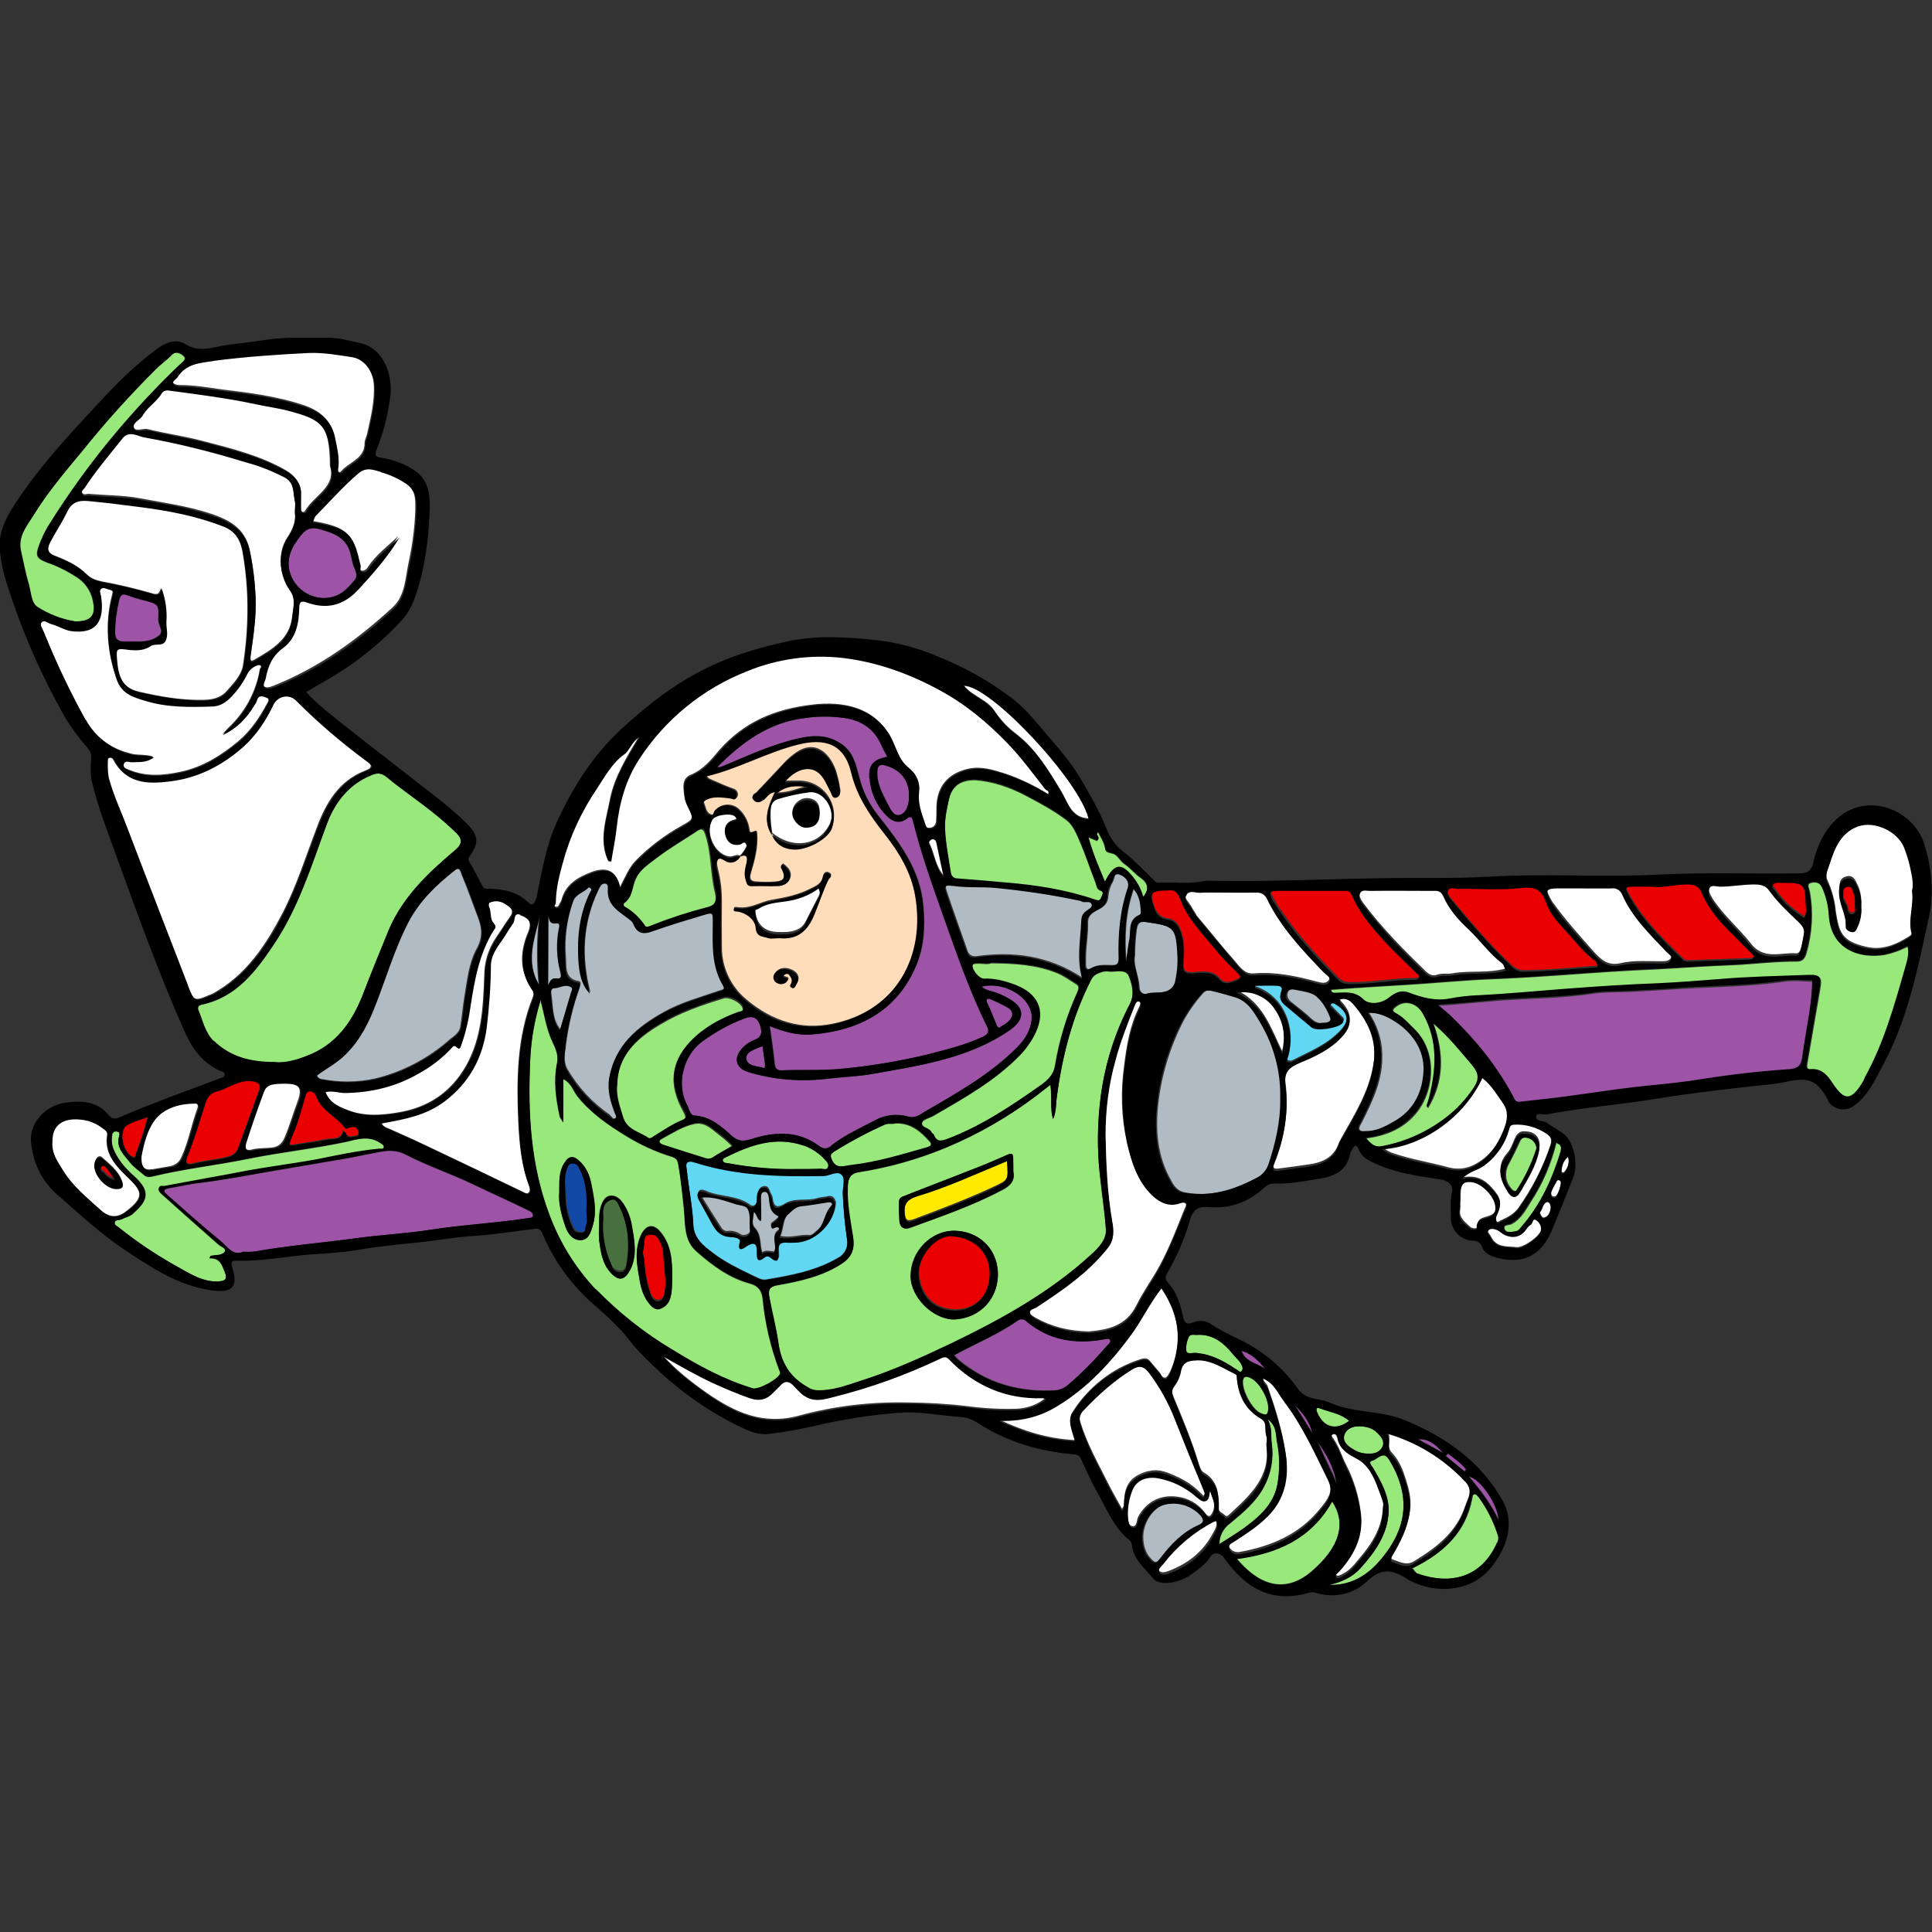
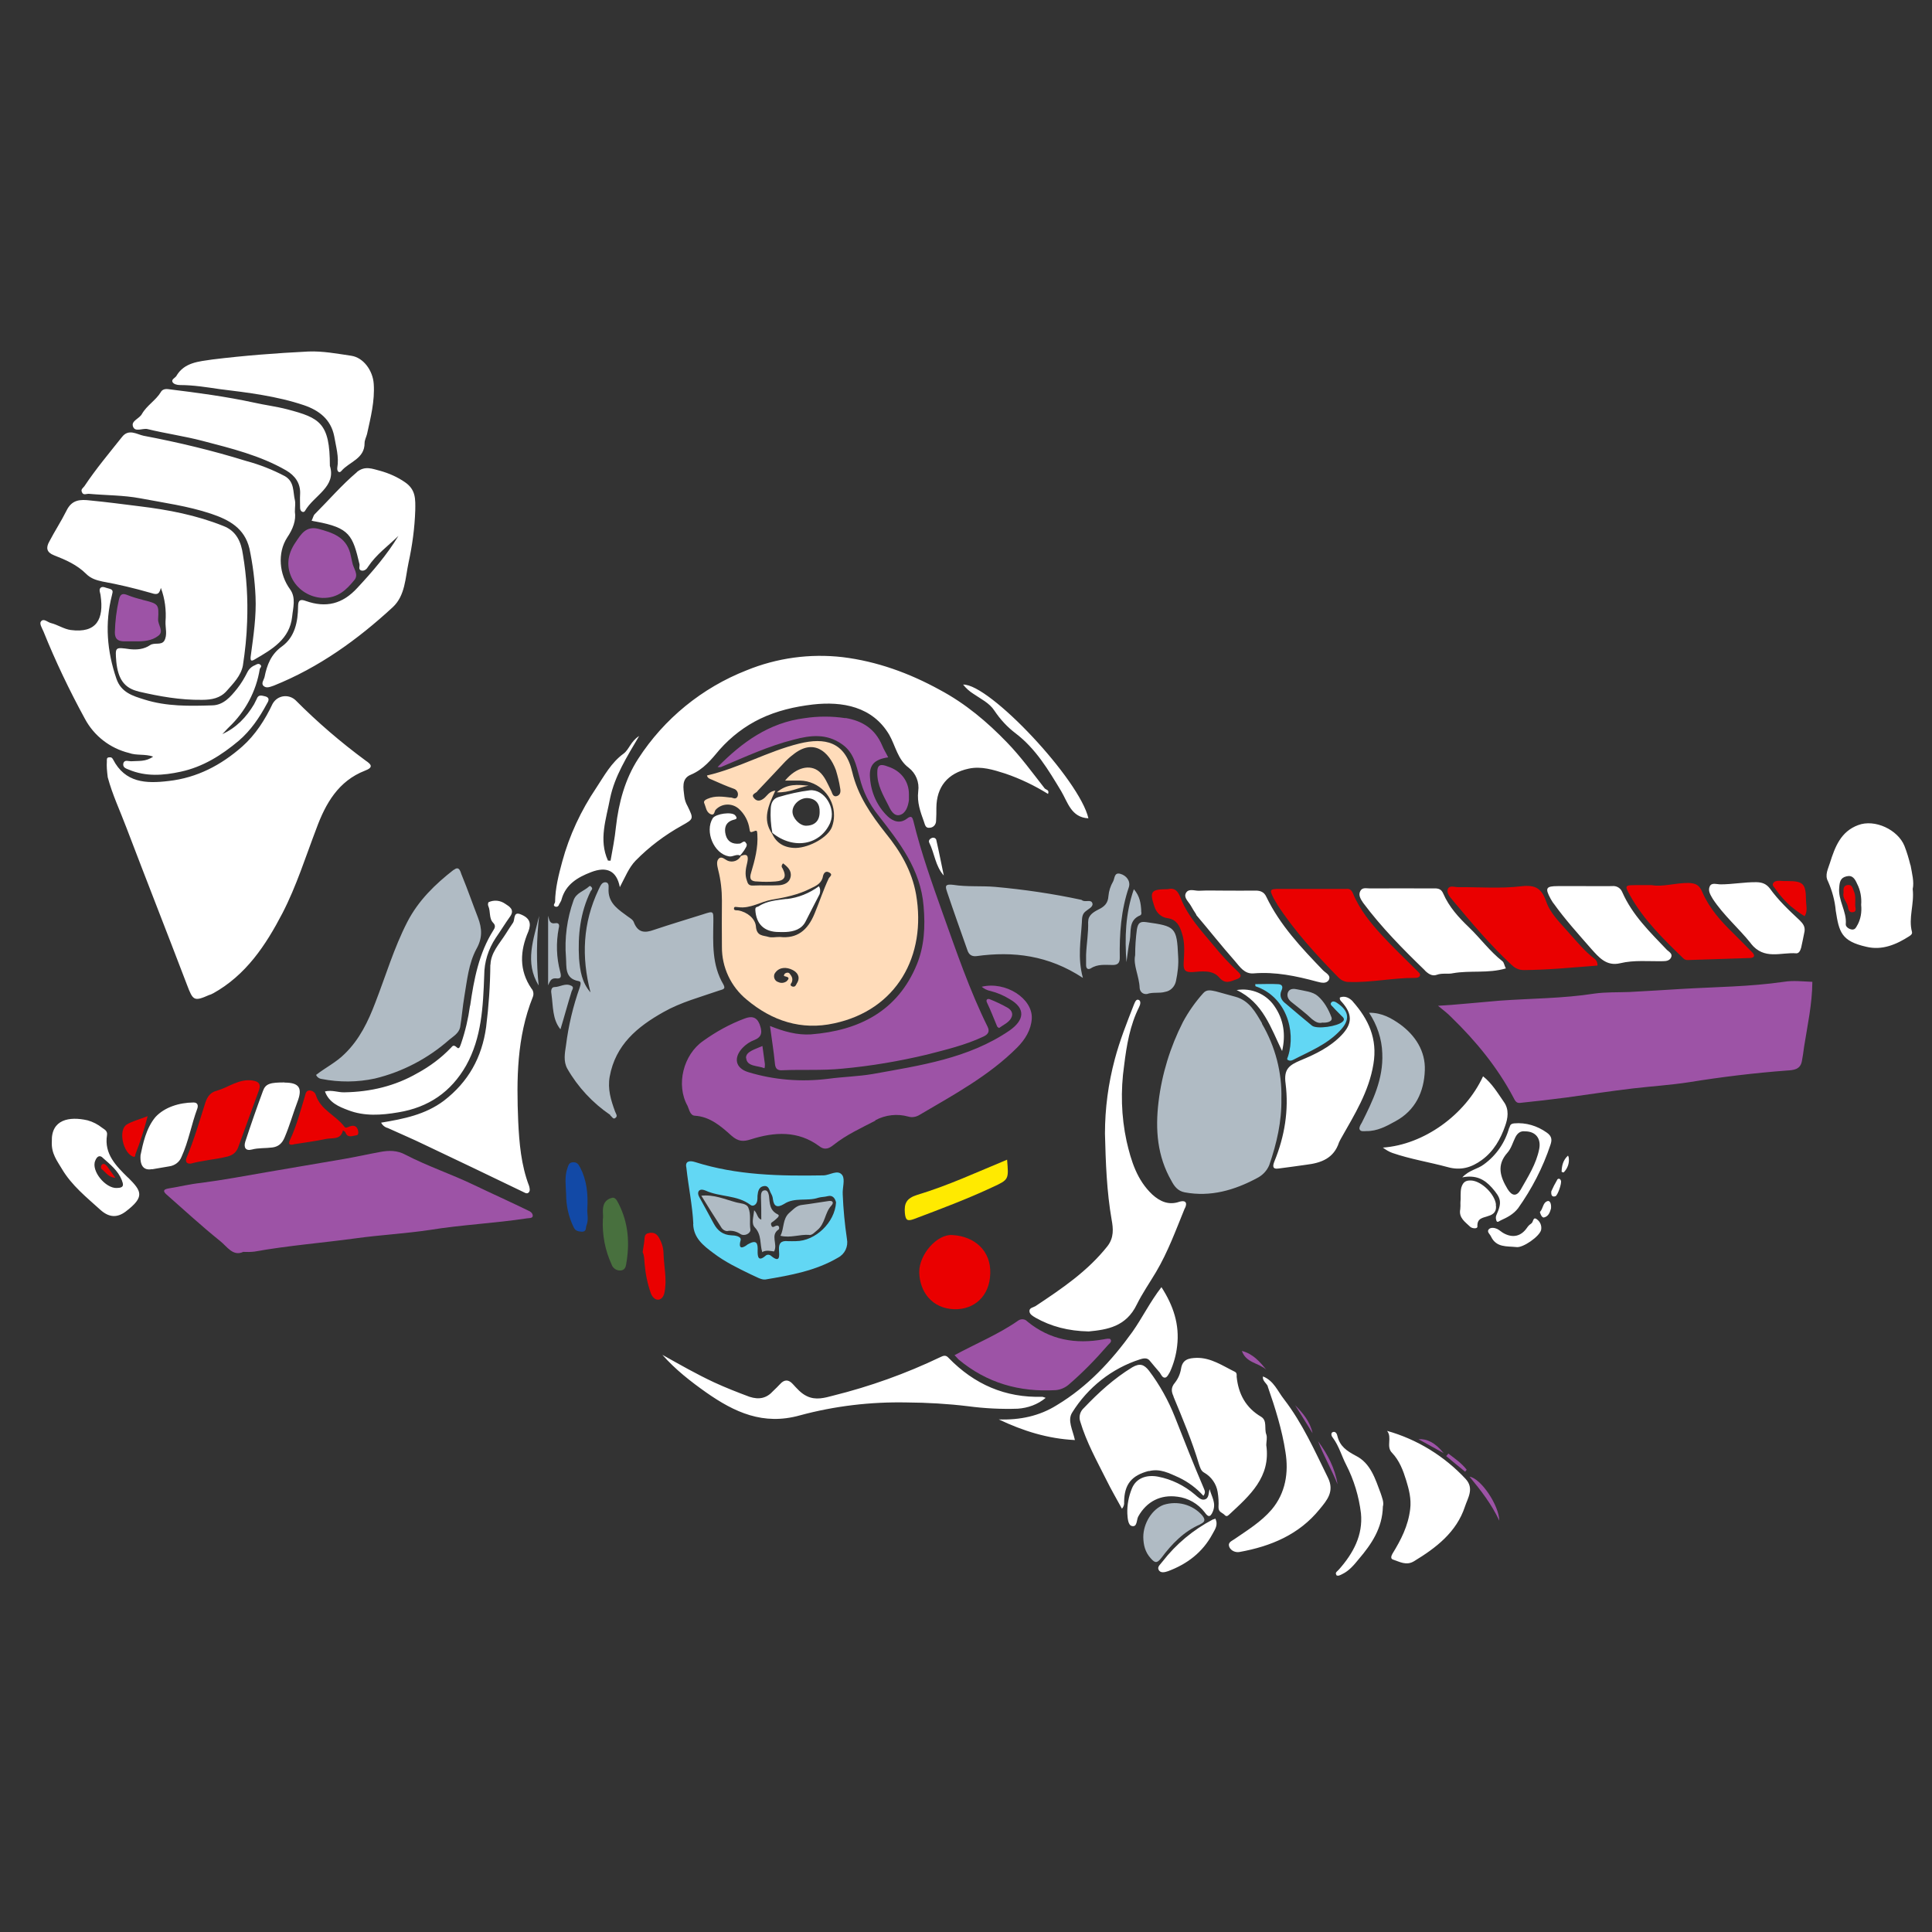
<svg xmlns="http://www.w3.org/2000/svg" width="13.306mm" height="13.306mm" version="1.1" viewBox="0 0 13.306 13.306">
  <rect x="0" y="0" width="13.306" height="13.306" fill="#333333" stroke="none" />
  <g transform="translate(-98.425 -144.2)">
    <g transform="translate(0 2.32)">
      <path d="m104.74 150.11c-.071.023-.089.057-.083.125.005.049.017.057.062.041.183-.069.365-.137.542-.22.114-.052.111-.054.1-.189-.208.086-.408.179-.621.243" style="fill:#ffea00" />
      <path d="m103.64 147.33c.065-.068.129-.137.194-.206.015-.015.032-.031.051-.045.142-.117.249-.024.297.105.012.04.023.082.029.123.005.024.003.046-.02.055-.032.011-.034-.023-.043-.038-.023-.046-.042-.096-.08-.129-.063-.054-.16-.031-.236.061h.103c.131.003.236.111.234.242 0 .026-.005.052-.014.077-.026.07-.152.142-.249.145-.08 0-.134-.034-.163-.098l-.001-.001c-.068-.099-.025-.193.023-.296-.043.005-.056.035-.077.052-.025.02-.049.025-.07 0-.022-.025.006-.031.023-.046m.491.6c-.037.079-.063.16-.096.239-.048.119-.123.176-.24.163-.032 0-.055.006-.077 0-.037-.012-.083-.003-.088-.074-.005-.052-.059-.098-.122-.109-.012-.001-.031.002-.029-.014.001-.015.015-.009.031-.008.083.011.152-.038.231-.052.091-.015.182-.034.266-.077.04-.019.077-.036.085-.085.005-.021.019-.04.045-.024.026.015 0 .028-.006.041m-.217.718c-.008.014-.012.032-.034.025-.021-.008-.006-.023-.003-.028.011-.029-.003-.045-.014-.06-.008-.011-.025-.008-.035.001-.003.003-.006.014-.005.014.014.008.051.005.019.037-.017.012-.038.015-.057.006-.023-.006-.035-.031-.028-.053.001-.005.005-.009.008-.014.029-.038.078-.037.117-.017.029.014.057.044.033.088m-.459-1.275c-.052-.006-.106-.015-.16.009-.012.006-.031.014-.02.034.01.023.011.054.039.07.031.015.028-.017.037-.028.042-.046.113-.049.16-.008.04.036.066.085.074.139.003.012 0 .028.023.019.029-.012.029-.009.031.018.006.091-.017.177-.043.264-.014.044-.001.061.043.061.041.003.082.003.123 0 .065-.005.08-.031.052-.088-.005-.009-.015-.017.002-.037.032.024.061.051.052.094-.008.04-.045.055-.082.057-.059.003-.119-.001-.177.002-.029.001-.036-.012-.043-.037-.014-.04-.007-.079.003-.119.006-.029.014-.072-.043-.048 0 .001 0 .001-.001.001-.017.033-.056.045-.088.033-.02-.008-.043-.034-.062-.017-.021.018-.012.052-.006.078.018.07.026.14.026.213-.001.104-.001.212 0 .319-.001.14.062.274.171.363.174.146.376.213.602.163.43-.092.638-.464.564-.889-.029-.162-.108-.296-.208-.419-.102-.129-.193-.26-.232-.425-.049-.208-.189-.237-.364-.194-.219.054-.416.169-.636.22.005.019.019.023.032.028.051.023.102.045.152.063.021.006.034.028.028.049 0 .001-.002.003-.002.006-.014.023-.032.006-.048.005m.319-.035c.088.003.149-.033.219-.046-.073-.006-.145-.017-.219.046" style="fill:#ffdcba" />
      <path d="m103.24 150.08c.012-.011.031-.006.045 0 .098.045.217.029.308.098.018.014.04 0 .046-.023.003-.014.003-.026.003-.04.003-.031.01-.061.043-.066.037-.006.038.031.051.052.006.011.011.023.012.037.007.054.032.061.077.034.072-.048.16-.017.236-.043.021-.006.043-.005.065-.011.035-.009.051.017.057.043-.008.139-.143.267-.277.267-.017 0-.037.001-.054 0-.048-.005-.065.015-.062.061.002.038.01.094-.055.04-.011-.01-.028-.01-.038 0-.049.042-.055.007-.054-.034.002-.053-.006-.08-.068-.045-.006.005-.074.059-.049-.029.006-.028-.045-.033-.063-.033-.06-.003-.096-.032-.123-.082-.032-.06-.065-.12-.098-.18-.008-.014-.015-.035 0-.048m-.043.232c.003.096.069.148.139.2.08.061.169.104.26.148.033.014.07.038.099.034.173-.029.346-.06.499-.15.048-.025.072-.077.062-.129-.015-.102-.025-.204-.029-.307-.003-.045.017-.1-.002-.131-.031-.045-.086 0-.132 0-.299.005-.594 0-.884-.092-.038-.012-.069-.005-.059.038.015.137.042.262.048.388m4.098-1.127c.011.005.021.003.032-.002.111-.058.231-.104.322-.2.074-.075.066-.137-.019-.193-.012-.009-.028-.014-.037-.005-.015.014.001.025.009.033.02.023.042.043.061.063.012.011.023.023.006.038-.033.033-.177.054-.211.028-.06-.049-.12-.1-.18-.151-.031-.023-.048-.054-.029-.094.012-.028-.001-.04-.025-.041-.051-.003-.103 0-.157 0 .001.012.001.015.003.015.206.07.28.303.223.482-.002.009-.012.02 0 .026" style="fill:#62d7f4" />
      <path d="m102.64 150.13c-.026.005-.049.023-.057.049-.012.037-.001.072-.006.098-.005.106.015.214.06.311.008.026.034.044.062.042.028-.002.035-.023.038-.04.026-.145.017-.285-.051-.419-.011-.02-.021-.046-.046-.042" style="fill:#48703e" />
      <path d="m102.42 149.92c-.011-.023-.023-.037-.049-.035-.026.001-.031.018-.038.04-.021.059-.011.12-.009.18 0 .078.017.156.051.225.012.029.033.031.057.033.034.001.026-.028.032-.043.017-.04.003-.085.006-.113.006-.109-.005-.2-.049-.286" style="fill:#1249a6" />
      <path d="m101.55 147.87c-.128.1-.243.211-.32.36-.092.179-.148.37-.22.555-.049.129-.108.253-.211.353-.059.059-.133.095-.197.145.006.015.021.026.038.028.122.024.247.023.367-.003.191-.046.367-.139.513-.268.028-.023.065-.044.074-.085.012-.071.017-.141.029-.212.019-.111.029-.226.083-.327.042-.074.04-.14.011-.216-.037-.095-.071-.194-.111-.291-.008-.014-.014-.072-.055-.038m.587.317c-.037.16-.102.319-.003.479-.017-.16-.015-.32.003-.479m.113.43c.038.005.042-.008.032-.046-.026-.097-.029-.199-.01-.299.006-.021.003-.038-.021-.035-.044.008-.043-.023-.052-.051v.479c.012-.024.017-.049.051-.048m.108.051c-.04-.021-.077.009-.115.009-.025 0-.025.031-.021.049.012.085.006.174.062.242.026-.085.049-.172.077-.262.005-.012.018-.028-.002-.038m.268.893c.012.008.021.033.038.015.014-.011 0-.028-.005-.042-.029-.079-.052-.154-.037-.24.04-.22.191-.344.371-.445.12-.068.254-.103.383-.148.023-.008.048-.008.029-.042-.08-.135-.071-.283-.069-.433 0-.074.003-.074-.074-.049-.111.035-.225.069-.335.106-.063.023-.109.02-.137-.048-.006-.021-.025-.031-.042-.043-.06-.045-.131-.086-.134-.177-.001-.021.008-.054-.017-.059-.031-.005-.04.028-.052.051-.108.228-.119.462-.055.707-.06-.068-.072-.15-.079-.233-.009-.162.008-.317.08-.464.005-.007.017-.017.005-.029-.005-.005-.009-.011-.017-.003-.035.032-.088.043-.106.095-.045.126-.063.26-.052.394.005.06-.012.145.087.162.02.003.014.023.008.043-.046.129-.078.264-.095.4-.008.053-.019.109.009.16.072.126.174.236.296.319m.807.799c.031-.005.062.003.088.02.028.02.072-.003.07-.029-.008-.051.006-.104-.014-.151-.012-.031-.057-.029-.087-.038-.075-.02-.148-.054-.237-.045.046.075.088.142.131.208.01.019.025.036.051.036m.236.145c.029-.017.057-.008.083-.005.028-.051-.029-.111.032-.152.006-.005.006-.036-.023-.023-.012.006-.023.014-.029-.008-.005-.017.009-.018.021-.029.012-.011.045-.033.025-.043-.059-.029-.055-.078-.061-.128-.003-.014-.008-.04-.029-.038-.026.001-.026.028-.026.048.002.051.002.1.002.154-.029-.011-.023-.037-.049-.065-.005.051-.021.091.005.119.048.051.033.114.051.171m.322-.119c.023.001.038-.019.057-.034.055-.045.051-.12.096-.168.021-.023.009-.037-.02-.032-.059.008-.119.019-.177.026-.042.003-.063.031-.092.055-.048.043-.034.106-.061.158.069.017.132-.011.199-.006m.947-2.367c.046.137.094.271.142.407.009.028.028.044.062.04.254-.035.496-.006.733.15-.038-.139-.014-.26-.007-.383.001-.028.001-.055.024-.074.019-.017.054-.031.049-.055-.008-.033-.049-.006-.072-.023-.001-.002-.005-.003-.006-.003-.195-.042-.394-.071-.593-.089-.096-.008-.193.001-.288-.014-.052-.006-.058.005-.043.046m.972.206c.003.079-.011.153-.014.23v.068c-.001.026.012.037.033.025.048-.031.1-.023.151-.023.035 0 .048-.015.048-.049-.003-.167.009-.33.063-.488.012-.042-.018-.08-.06-.091-.042-.011-.037.031-.049.053-.018.031-.029.065-.032.1-.003.051-.029.074-.071.094-.033.017-.07.04-.068.083m.365-.075c-.003-.051-.009-.1-.051-.149-.059.169-.063.336-.051.503.008-.051.012-.102.023-.152.011-.06-.011-.137.072-.171.011-.006.008-.02.006-.031m.04.573c.042-.015.085-.003.126-.015.037-.006.066-.036.074-.074.012-.057.019-.114.015-.172-.009-.2-.02-.206-.219-.234-.043-.006-.057.005-.065.049-.008.059-.012.119-.012.179-.015.068.028.143.031.226.002.024.021.043.046.041zm.368 3.651c.042-.018.028-.041.012-.061-.066-.074-.169-.102-.265-.072-.078.029-.14.126-.14.222.001.054.012.103.051.146.029.033.043.037.074-.003.071-.095.154-.182.268-.231m.425-3.45c-.045-.077-.088-.157-.183-.183-.044-.012-.089-.025-.134-.037-.031-.006-.063-.017-.088.012-.054.06-.102.128-.14.199-.088.173-.145.359-.168.55-.023.191-.009.374.089.544.018.034.042.07.092.079.178.033.342-.015.497-.098.038-.019.069-.051.085-.091.051-.148.086-.3.083-.457.005-.18-.042-.359-.134-.516m.479-.044c-.02-.054-.051-.109-.094-.146-.035-.031-.092-.035-.141-.046-.023-.005-.053-.008-.065.021-.009.025.002.048.023.065.048.039.097.075.143.119.023.018.043.031.071.024.031.002.074-.006.063-.037m.643.365c.005-.131-.065-.24-.171-.317-.057-.04-.123-.08-.213-.079.055.083.088.18.091.279.008.179-.066.328-.142.48-.008.012-.018.031-.015.042.006.02.031.014.048.014.074.001.137-.033.2-.068.137-.074.197-.203.202-.351" style="fill:#b0bbc4" />
      <path d="m99.405 146.01c-.034-.008-.068-.018-.1-.031-.037-.015-.052-.008-.061.031-.017.074-.026.149-.028.225 0 .045.02.06.059.062h.081c.057.001.114-.003.159-.038.042-.031-.003-.074-.001-.114.006-.106.003-.106-.108-.134m2.656 4.206c-.123-.06-.248-.116-.373-.176-.156-.075-.319-.129-.471-.208-.057-.031-.115-.031-.176-.019-.083.015-.165.034-.248.048-.177.031-.356.06-.533.091-.149.026-.3.054-.453.074-.075.008-.148.026-.222.038-.034.006-.042.017-.014.042.123.108.243.219.369.32.048.038.088.108.159.075.026.001.051.001.077-.002.233-.042.47-.06.702-.092.168-.023.337-.032.505-.057.222-.036.447-.046.67-.08.015-.002.037 0 .04-.015.002-.021-.017-.033-.034-.04m-1.6-4.6c-.057.083-.066.171-.019.257.042.074.119.12.203.125.111.003.168-.059.219-.12.037-.04-.005-.083-.012-.125-.005-.021-.009-.043-.014-.063-.031-.114-.125-.142-.22-.168-.085-.021-.119.037-.157.094m3.787 1.21c-.092-.014-.188-.014-.28 0-.246.031-.431.166-.6.337.008.001.015.001.023 0 .167-.07.327-.145.502-.189.116-.031.226-.043.331.031.083.057.098.145.122.229.023.096.066.183.128.26.146.188.293.373.313.628.012.14.005.274-.046.399-.132.323-.399.457-.73.483-.095.006-.188-.02-.282-.058.012.092.026.175.034.259.003.037.019.048.051.046.137-.006.274.003.413-.011.197-.018.391-.051.584-.097.131-.034.263-.065.386-.123.031-.014.048-.033.031-.068-.125-.253-.214-.516-.308-.778-.075-.211-.15-.421-.203-.638-.006-.02-.01-.046-.046-.017-.045.034-.092.021-.133-.018-.071-.069-.113-.163-.12-.262-.008-.089.028-.129.125-.143-.014-.029-.031-.055-.042-.083-.049-.114-.135-.168-.251-.188m.205 2.77c.07-.037.151-.046.226-.025.026.008.054.003.077-.011.236-.139.48-.27.675-.466.053-.054.094-.119.099-.197.008-.139-.18-.26-.345-.22.017.014.038.025.06.029.048.012.092.031.134.057.108.062.103.142-.003.216-.283.193-.616.24-.942.299-.1.017-.204.019-.307.033-.185.023-.373.008-.55-.046-.09-.028-.102-.1-.039-.167.023-.024.051-.043.083-.055.057-.023.051-.063.034-.109-.02-.049-.054-.057-.103-.038-.102.038-.197.091-.285.154-.137.095-.189.302-.108.447.012.025.017.065.049.068.106.006.183.074.253.137.049.043.083.042.134.026.163-.052.325-.061.47.046.043.034.074.012.099-.007.089-.071.191-.117.289-.168m-.89-.431c.005.06.079.051.126.07.003-.009.003-.018.003-.028-.005-.04-.011-.078-.017-.125-.051.023-.115.038-.113.083m.904-1.962c0 .083.04.15.075.219.015.032.038.08.08.069.041-.011.057-.058.063-.103v-.04c0-.089-.054-.162-.146-.191-.046-.018-.074-.017-.072.046m.921 1.688c.017-.028.006-.054-.021-.071-.04-.023-.082-.043-.125-.06-.015-.006-.031.002-.018.026.025.052.045.106.068.16.002.006.009.009.014.012.029-.022.065-.036.083-.068m-.391 2.32c.01.011.019.021.029.031.194.162.419.226.67.211.031-.003.06-.015.085-.035.097-.083.186-.174.27-.271.011-.014.034-.026.021-.044-.005-.008-.031-.003-.046 0-.194.035-.371.005-.527-.123-.015-.017-.041-.02-.061-.007-.135.095-.29.158-.441.24m5.712-2.572c-.234.034-.47.035-.705.049-.119.008-.237.014-.357.021-.08.003-.163 0-.242.011-.217.034-.437.033-.656.049-.135.011-.271.026-.421.035.039.032.066.052.092.079.17.165.318.346.428.554.009.017.017.038.043.036.106-.011.213-.023.319-.037.154-.021.308-.045.462-.063.129-.015.259-.023.387-.043.223-.036.445-.063.67-.08.046-.003.094-.005.105-.065.006-.032.011-.065.015-.098.023-.146.056-.294.057-.448-.062-.002-.131-.011-.197 0m-2.164 3.408c.079.096.151.188.205.303-.002-.105-.125-.29-.205-.303m-.02-.048c-.035-.046-.082-.077-.126-.111-.005.006-.009.012-.015.017.043.037.087.072.131.108.003-.005.006-.009.011-.014m-.333-.21c.057.032.107.059.174.096-.059-.073-.116-.1-.174-.096m-.557.311c-.017-.111-.069-.208-.134-.297.038.1.094.196.134.297m-.292-.545c.04.063.08.129.12.193-.017-.08-.065-.137-.12-.193m-.199-.245c-.045-.055-.091-.109-.168-.129.029.083.117.083.168.129" style="fill:#9d53a6" />
      <path d="m99.128 149.9c-.009.009-.011.025-.001.034 0 .001.001.001.003.001.026.023.045.054.09.057-.019-.026-.039-.053-.057-.079-.008-.008-.018-.023-.034-.014m.21-.054c.02.008.017-.008.018-.014.034-.086.062-.174.085-.264-.057.023-.106.034-.146.059-.057.04-.024.191.043.219m.4.049c.083-.023.169-.028.254-.049.038-.011.057-.028.071-.059.048-.134.097-.266.145-.399.012-.037.003-.057-.042-.065-.095-.015-.166.046-.249.07-.045.011-.066.043-.079.083-.04.126-.077.254-.128.376-.008.018-.011.046.028.043m.708-.133c.075-.012.149-.021.223-.037.043-.009.102.009.117-.059.008.006.015.009.017.014.015.042.049.023.075.02.019-.001.014-.028.01-.04-.012-.032-.039-.029-.063-.018-.011.003-.019.011-.029-.001-.059-.079-.165-.116-.197-.219-.006-.019-.023-.029-.042-.031-.026 0-.028.023-.033.039-.031.102-.057.205-.103.302-.012.028-.006.037.025.031m2.45.61c-.031.003-.033.023-.034.049-.002.026-.008.051-.012.083.012.023.011.054.014.085.006.068.02.135.043.2.01.023.028.045.053.042.021-.003.035-.023.04-.048.019-.09-.003-.177-.006-.265 0-.04-.011-.08-.033-.116-.017-.028-.035-.034-.065-.031m2.087.015c-.105-.008-.23.134-.228.257.003.132.086.249.242.254.135.003.243-.088.247-.246.006-.154-.105-.256-.26-.265m1.483-2.182c.061.009.082.054.097.103.023.069.015.139.012.208-.002.048.012.062.06.06.063-.005.139-.017.185.037.041.048.075.028.115.014.028-.009.049-.023.014-.054-.059-.055-.114-.114-.165-.177-.085-.103-.178-.2-.228-.326-.02-.055-.044-.077-.092-.065-.112 0-.125.015-.092.115.015.049.048.079.094.085m.753-.095c.12.184.268.346.421.502.02.021.048.034.077.032.151.005.3-.029.45-.028.014 0 .029-.002.035-.015.006-.014-.009-.023-.018-.033-.082-.082-.167-.162-.243-.245-.077-.083-.154-.178-.2-.289-.012-.028-.025-.033-.048-.031h-.456c-.071 0-.072.005-.042.065.008.015.017.029.025.042m1.615.417c.022.023.051.035.083.035.168-.001.336-.018.507-.031.002-.02-.008-.039-.023-.049-.063-.048-.113-.109-.167-.169-.06-.07-.131-.134-.162-.22-.032-.092-.072-.12-.174-.108-.143.017-.288.005-.434.006-.025 0-.057-.014-.07.011-.011.029.012.054.031.077.131.157.26.31.408.448m1.183-.045c.008.008.02.012.031.011l.426-.014c.033-.001.04-.017.014-.042-.042-.042-.083-.085-.125-.126-.088-.085-.168-.175-.216-.286-.02-.049-.046-.061-.094-.063-.091-.001-.179.029-.254.015h-.103c-.083 0-.086.001-.046.072.094.169.231.301.367.433m.744-.356c.029.024.059.046.091.065.023-.037.009-.077.009-.117-.001-.106-.02-.125-.125-.125-.02 0-.04 0-.06-.002-.017 0-.034.003-.042.019-.007.015.01.026.017.038.032.046.068.086.109.122m.431-.107c-.01-.023-.011-.046-.042-.043-.031.003-.031.029-.029.054-.009.035.02.059.029.092.003.015.005.044.032.042.034-.003.019-.031.019-.048 0-.031.005-.065-.009-.097" style="fill:#ea0000" />
      <path d="m99.481 147.09c-.052.038-.103.029-.154.033-.017 0-.043-.012-.052.012-.008.031.018.038.038.046.117.049.236.04.356.014.154-.033.282-.114.4-.213.083-.071.143-.16.194-.255.006-.011.028-.04-.011-.051-.026-.006-.048-.014-.059.018-.006.012-.012.025-.018.036-.053.089-.122.162-.219.206.016-.015.031-.034.046-.048.112-.106.188-.248.212-.4.002-.009.017-.017.005-.029-.012-.012-.025-.005-.037.002-.023.009-.042.026-.053.048-.02.04-.043.079-.071.114-.044.055-.094.114-.172.115-.157.005-.314.008-.466-.04-.08-.025-.16-.048-.193-.143-.065-.189-.081-.382-.031-.576.008-.029.008-.038-.023-.046-.018-.003-.04-.018-.055-.005-.015.014-.001.037 0 .055.023.159-.026.26-.206.236-.046-.006-.091-.037-.137-.048-.023-.006-.049-.035-.068-.011-.012.015.007.045.017.068.083.206.179.407.285.601.063.119.174.205.305.237.052.019.109.005.166.025m-.251 2.971c-.078.003-.178-.119-.148-.188.011-.029.031-.043.054-.018.049.044.103.086.129.152.009.026.022.054-.036.054m.079-.071c-.08-.079-.166-.162-.145-.293.005-.031-.02-.04-.034-.051-.029-.023-.063-.041-.1-.051-.126-.029-.251-.006-.246.146-.005.083.038.135.069.188.068.115.169.195.266.283.057.051.113.057.174.011.134-.102.109-.141.016-.234m.875-3.57c.119-.069.238-.139.255-.292.006-.062.028-.131-.014-.189-.075-.102-.089-.251-.02-.357.04-.059.062-.119.053-.177 0-.034.005-.057 0-.08-.014-.057-.002-.126-.068-.165-.085-.045-.174-.08-.267-.105-.232-.072-.47-.129-.708-.174-.044-.009-.102-.051-.148.009-.088.111-.18.22-.259.339-.009.012-.026.021-.017.04.009.025.032.011.048.012.119.011.237.009.354.031.163.031.328.053.487.106.125.042.231.099.265.24.023.109.037.22.042.331.006.134-.014.268-.032.402-.008.048.006.043.029.029m-.29 2.302c.227-.126.363-.331.479-.554.096-.186.159-.388.234-.584.063-.171.151-.325.333-.396.065-.024.04-.046.006-.069-.171-.126-.333-.265-.483-.416-.04-.038-.103-.038-.142.002-.006.006-.012.014-.017.023-.051.109-.119.214-.208.293-.145.128-.311.216-.508.238-.157.019-.299.012-.382-.148-.006-.011-.012-.017-.026-.015-.02 0-.017.015-.017.029-.001.015-.001.033 0 .048.002.02.003.04.006.06.032.12.085.231.129.348.137.36.279.72.417 1.082.041.108.048.116.152.07.011-.003.018-.006.026-.011m-.511-2.079c.143.033.286.059.436.057.068 0 .126-.012.169-.06.046-.052.1-.106.113-.177.015-.098.026-.199.029-.3.006-.156-.003-.311-.029-.464-.012-.086-.045-.163-.136-.197-.185-.074-.377-.111-.575-.135-.112-.014-.225-.029-.339-.04-.069-.008-.128-.008-.166.072-.036.072-.08.139-.117.21-.025.044-.019.075.031.095.082.032.16.066.223.129.032.032.07.043.111.052.111.02.22.046.328.077.04.012.062.021.075-.033.028.074.038.154.032.232-.002.043.015.092-.009.133-.022.032-.066.009-.097.029-.042.029-.091.033-.139.028-.103-.014-.102-.017-.094.086.012.12.056.183.153.205m1.318-1.554c0-.296-.07-.33-.294-.389-.077-.02-.153-.029-.228-.046-.194-.042-.39-.068-.585-.092-.028-.005-.048.002-.057.019-.035.058-.097.092-.131.152-.017.031-.072.046-.062.082.012.046.065.014.1.021.126.031.257.049.382.082.195.051.396.1.574.203.06.035.1.088.096.163-.002.032 0 .063 0 .095 0 .028.026.036.034.02.061-.106.217-.165.171-.31m-1.224 4.845.117-.02c.038-.005.071-.029.085-.065.049-.107.068-.223.109-.333.006-.017.006-.042-.026-.042-.1.001-.2.033-.262.1-.065.077-.087.186-.103.263-.006.088.035.105.08.096m.168-5.464c-.009.015-.037.024-.028.043.008.015.031.021.053.021.092 0 .182.015.272.028.196.024.394.048.581.111.102.035.185.096.208.214.012.072.034.141.021.217-.003.025.014.04.029.021.054-.063.16-.083.159-.192 0-.02.012-.042.017-.062.025-.115.054-.226.046-.345-.006-.092-.071-.182-.156-.194-.097-.014-.194-.033-.294-.029-.222.011-.442.028-.662.055-.094.014-.191.02-.246.111m.744 4.868c-.098 0-.131.008-.149.059-.043.116-.083.231-.122.35-.011.037.001.065.046.053.044-.012.094-.008.14-.014.04-.005.068-.026.086-.071.034-.08.057-.163.087-.242.037-.096.014-.134-.089-.134m.499-4.204c-.105.089-.194.193-.291.29-.009.009-.012.028-.021.044.011.003.021.005.029.006.234.043.254.095.301.294.003.015-.011.038.015.044.021.003.036-.012.045-.028.055-.083.137-.142.208-.211-.08.132-.178.245-.282.357-.103.113-.217.14-.356.091-.037-.014-.053-.006-.053.037-.001.104-.021.211-.111.276-.075.054-.103.126-.12.211-.005.02-.026.045-.006.062.02.017.043.006.07-.003.311-.125.576-.316.819-.54.086-.08.086-.2.109-.308.026-.119.042-.239.046-.359.001-.077.005-.142-.071-.194-.052-.036-.111-.062-.173-.079-.049-.012-.102-.037-.158.009m.779 3.676c-.012.088-.032.174-.061.259-.005.011-.011.046-.029.028-.025-.023-.031-.008-.042.003-.066.069-.145.128-.23.174-.154.089-.323.129-.502.132-.043.002-.086-.018-.135-.006.028.077.096.105.16.129.111.043.228.035.345.015.208-.034.363-.14.467-.322.108-.193.117-.408.125-.622 0-.091.028-.18.079-.257.034-.049.065-.1.1-.149.032-.046-.006-.068-.034-.086-.034-.024-.077-.029-.116-.011-.003.008-.005.017-.001.026.017.037.003.085.034.116.018.018.012.035.001.051-.1.158-.134.339-.16.52m.139-.283c-.001.143-.011.286-.029.43-.029.209-.122.377-.291.507-.128.096-.276.125-.432.151.009.018.026.032.046.037.085.039.171.075.255.116.225.106.448.214.673.322.014.006.029.019.042.006.012-.012.007-.029.003-.045-.055-.143-.068-.297-.075-.445-.012-.29-.01-.579.1-.855.009-.02.005-.045-.009-.06-.086-.126-.079-.259-.021-.393.021-.055.012-.094-.059-.12-.045-.015-.033.038-.046.059-.017.026-.035.051-.051.078-.043.068-.103.129-.105.213m.476-.421c.003-.009.012-.018.014-.031.029-.103.111-.151.202-.186.108-.042.177-.011.199.103.038-.072.062-.134.108-.182.094-.096.202-.177.319-.242.082-.046.082-.046.04-.133-.012-.021-.02-.043-.023-.068-.006-.055-.022-.122.044-.149.088-.037.142-.105.199-.173.079-.089.174-.162.28-.213.115-.055.236-.083.363-.098.203-.023.41.014.525.208.044.077.058.171.135.228.049.038.074.1.065.162-.009.077.015.141.04.211.007.021.011.043.037.04.026 0 .046-.021.046-.048.002-.031.002-.059.002-.089.001-.145.078-.239.222-.27.088-.019.171.008.253.034.103.035.202.083.294.14.011-.029-.014-.028-.023-.038-.083-.106-.165-.219-.259-.316-.137-.142-.286-.268-.464-.363-.211-.116-.433-.196-.668-.225-.225-.026-.453.005-.663.091-.306.12-.567.333-.745.608-.091.14-.135.303-.154.471-.008.079-.023.154-.037.232-.006 0-.012-.001-.018-.001-.065-.143-.012-.286.015-.43.032-.152.114-.282.2-.428-.059.037-.069.094-.108.122-.085.062-.133.153-.188.236-.105.156-.185.327-.234.508-.024.089-.048.182-.049.277 0 .009-.019.024.001.032.017.005.025-.006.029-.021m3.35 3.405c-.008-.003-.015-.006-.023-.008-.257.008-.47-.086-.647-.268-.02-.023-.038-.014-.057-.005-.236.113-.484.202-.738.265-.057.015-.12.034-.182.003-.04-.019-.068-.053-.096-.083-.028-.031-.057-.033-.087 0-.014.015-.032.033-.048.048-.044.049-.095.062-.163.04-.083-.031-.165-.063-.245-.1-.122-.057-.237-.123-.355-.189.09.102.194.183.303.26.193.135.391.228.644.157.24-.065.488-.094.736-.089.141.001.282.009.422.026.114.015.228.021.343.017.07-.005.137-.029.191-.074m-2.062-3.819c-.012-.029-.031 0-.044.001-.051.006-.085-.014-.097-.06s-.001-.086.048-.102c.019-.006.04-.006.017-.033-.023-.026-.132-.011-.154.02-.057.092.008.245.111.263.028.005.051-.018.077-.006.011-.011.019-.023.028-.035.008-.015.025-.033.015-.049m.318-.219c0-.049.054-.098.109-.092.055.006.08.042.078.096 0 .06-.034.094-.095.094-.043-.001-.092-.052-.092-.097m.26.075c.042-.099-.041-.232-.141-.222-.072.009-.143.025-.214.046-.04.011-.054.043-.055.083-.003.055.001.109.011.163v.001c.146.119.333.085.4-.072m-.303.527c-.063.009-.132.012-.191.051-.009.006-.023.001-.023.023.005.099.061.154.162.154.015 0 .032.001.048 0 .056-.003.109-.019.136-.072.031-.063.065-.126.097-.189.006-.019.005-.038-.005-.054-.066.048-.141.079-.223.088m1.032-.404c-.001-.012-.014-.021-.026-.018-.001 0-.003 0-.005.001-.012.005-.026.017-.018.033.037.074.041.16.1.226-.017-.08-.032-.16-.051-.242m.254-1.01c.052.036.111.063.146.117.04.06.089.113.146.156.139.106.225.251.313.397.046.077.069.182.188.188-.06-.265-.681-.927-.863-.921.02.025.043.046.07.063m1.096 4.395c-.143.199-.308.377-.521.505-.12.075-.254.103-.399.098.166.079.337.133.524.142-.015-.07-.053-.135-.019-.189.108-.174.274-.305.468-.367.019-.006.048-.014.066.009.023.029.046.054.07.083.009.014.018.037.037.034.014-.003.023-.023.033-.04.025-.055.042-.115.049-.177.018-.148-.026-.279-.108-.406-.079.102-.131.21-.2.308m.32-.895c-.07.023-.129-.002-.183-.051-.106-.1-.146-.232-.177-.367-.037-.171-.042-.348-.017-.522.017-.139.04-.276.103-.402.009-.017.014-.042-.002-.049-.018-.008-.025.012-.034.033-.048.123-.097.246-.131.374-.045.168-.068.34-.068.514.005.197.012.398.046.593.011.059.017.123-.029.182-.137.173-.314.292-.496.413-.015.009-.044.011-.041.037.003.02.023.031.041.042.108.061.226.092.367.095.126-.012.257-.032.331-.185.038-.077.088-.149.132-.223.082-.138.137-.289.197-.436.014-.023.025-.068-.04-.048m-.205 1.854c.077-.02.14.015.206.044.065.031.122.074.169.126.017-.023.009-.035.003-.051-.07-.163-.134-.326-.199-.491-.045-.114-.105-.222-.179-.32-.034-.043-.063-.053-.115-.023-.126.077-.232.174-.333.28-.026.023-.037.06-.025.094.042.141.114.27.179.4.034.069.072.134.108.2.011-.012.017-.029.015-.046.001-.122.051-.183.169-.214m.197.177c.075.009.143.048.189.108.02.028.037.042.057-.008.023-.059-.011-.102-.023-.152-.009.028-.003.065-.037.072-.023.005-.045-.018-.065-.035-.073-.062-.16-.105-.254-.123-.08-.015-.152.011-.18.083-.022.054-.033.113-.031.171.002.033.005.08.031.086.038.01.032-.043.044-.065.059-.106.156-.152.268-.137m.246.157c-.135.071-.253.169-.346.289-.012.017-.038.036-.028.056.012.028.045.018.066.011.131-.049.237-.129.305-.255.017-.032.042-.063.02-.107-.005.003-.011.005-.017.006m-.115-4.164c.089.105.175.214.266.317.035.04.066.092.131.086.149-.012.292.018.436.057.033.009.062.014.079-.009.02-.034-.018-.049-.038-.069-.148-.154-.297-.311-.391-.507-.015-.033-.042-.043-.077-.042-.07.001-.14 0-.211 0-.059 0-.119-.002-.177.001-.031 0-.07-.017-.088.015-.018.032.017.059.033.087.011.02.025.042.038.062m-.157 3.32c.063.152.128.306.175.464.008.023.014.048.037.06.049.028.083.077.092.132.006.036.008.07.006.105-.001.036.028.038.042.054.014.015.023.005.034-.005.139-.129.285-.256.253-.476 0-.023.008-.053 0-.074-.015-.04.008-.094-.035-.121-.106-.062-.157-.157-.169-.276 0-.012.003-.026-.012-.034-.086-.042-.165-.098-.265-.096-.053.002-.096.01-.106.075-.006.036-.02.068-.042.096-.029.034-.025.062-.009.096m.434-2.8c.182.086.235.26.313.42.026-.111.012-.217-.054-.311-.057-.083-.159-.126-.259-.109m.214 2.73c.051.146.099.299.122.451.023.14.002.282-.095.397-.073.085-.167.142-.257.204-.02.014-.048.023-.034.055.012.025.042.038.07.033.216-.039.41-.12.551-.294.051-.062.105-.123.057-.219-.091-.185-.175-.374-.302-.539-.043-.054-.07-.128-.145-.157-.005.031.025.046.034.069m.584-2.653c-.023-.023-.053-.04-.088-.026-.003.017.006.023.014.032.074.083.072.15-.003.228-.08.083-.18.131-.282.173-.077.033-.117.059-.103.16.023.182-.006.363-.077.536-.011.028-.017.056.029.049.063-.008.128-.017.191-.026.1-.012.189-.043.225-.154.005-.009.009-.02.015-.029.092-.163.191-.32.222-.511.029-.174-.034-.308-.143-.431m-.114 3.95c.011.012.029.001.043-.006.048-.023.082-.065.113-.103.087-.102.163-.213.166-.362.009-.029-.006-.062-.015-.091-.037-.098-.069-.208-.172-.259-.062-.033-.109-.065-.126-.135-.003-.017-.014-.034-.031-.028s-.011.028 0 .04c.042.057.06.125.091.185.054.105.088.219.102.334.015.151-.053.276-.151.387-.008.011-.031.021-.018.038m.608-4.164c.023.023.051.043.083.031.038-.014.077-.003.112-.011.119-.021.24.003.364-.033-.01-.018-.012-.04-.023-.049-.088-.069-.151-.157-.231-.234-.071-.068-.137-.14-.177-.232-.015-.036-.04-.037-.07-.036-.145 0-.29-.001-.436 0-.025 0-.052-.009-.066.019-.014.028.003.055.02.08.126.169.274.319.425.465m-.226 3.323c.051.053.077.123.097.188.019.062.037.128.028.2-.014.116-.063.211-.122.307-.008.014-.015.034.003.04.046.015.092.044.145.012.152-.092.293-.2.351-.376.019-.059.066-.125.005-.191-.146-.157-.334-.273-.541-.331.037.046-.009.108.034.151m.779-2.251c.019-.052.029-.114-.009-.166-.043-.062-.082-.128-.143-.176-.123.266-.408.471-.69.491.02.015.043.029.066.037.125.043.254.063.379.097.092.026.166.003.237-.049.082-.06.129-.145.16-.234m-.063.541c-.008-.07-.095-.157-.165-.165-.038-.003-.061.005-.074.049-.008.037-.002.072-.006.102.001.015 0 .031-.001.046-.012.06.034.088.069.122.014.012.051.015.049-.003-.003-.06.042-.059.075-.072.04-.011.059-.035.052-.078m.243.131c-.012.007-.021.017-.029.029-.04.057-.094.07-.154.04-.018-.008-.034-.025-.051-.033-.017-.008-.044-.012-.057.002-.017.018.008.034.015.051.037.077.109.065.174.072.044.008.162-.074.171-.119.005-.028-.006-.055-.029-.072-.029-.022-.023.021-.04.029m-.042-.635c.075 0 .111.051.098.12-.02.104-.077.192-.128.282-.028.048-.06.045-.091-.006-.049-.082-.077-.163 0-.249.026-.029.037-.071.054-.105.014-.029.036-.046.066-.042m-.108-.025c-.028.102-.089.191-.175.253-.043.033-.099.037-.148.089.092-.018.151.012.203.07.065.074.072.1.031.192-.005.012-.003.026.002.039.007.012.018 0 .029-.005.044-.02.086-.041.119-.083.095-.134.171-.28.223-.437.011-.032.012-.059-.026-.085-.065-.046-.143-.07-.223-.063-.026.003-.028.012-.034.031m.262.505c-.031.009-.029.051-.051.074-.002.001.011.043.028.038.034-.008.042-.042.048-.062.003-.033-.007-.055-.024-.051m.066-.145c-.015.025-.028.051-.04.078-.003.031.008.04.028.034.015-.003.046-.091.038-.108-.006-.017-.021-.015-.026-.005m-.025-1.905c.079.111.171.212.26.314.053.059.105.122.2.099.095-.023.195-.012.296-.014.023 0 .046-.005.055-.028.009-.023-.014-.036-.029-.049-.117-.123-.239-.24-.309-.4-.012-.028-.04-.044-.071-.04-.063.001-.128 0-.189 0h-.183c-.082 0-.089.014-.051.085.006.012.014.023.021.034m.103 1.745c0-.002-.001-.003-.003-.008-.034.031-.043.069-.044.111 0 .002.011.005.014.005.029-.029.042-.069.034-.108m1.255-1.469c.092.117.208.059.314.068.02 0 .028-.023.033-.04.009-.037.015-.074.023-.111.005-.034-.011-.054-.034-.077-.074-.069-.146-.137-.205-.219-.025-.032-.053-.042-.092-.043-.083-.001-.165.015-.247.015-.026 0-.06-.014-.074.012-.015.031.003.059.02.088.075.114.178.201.262.306m.734-.126c-.008.015-.015.033-.037.031-.021-.002-.045-.019-.043-.037.008-.088-.055-.165-.045-.254.003-.037.008-.065.049-.075.042-.011.059.017.074.051.023.044.032.095.028.145.005.051-.003.098-.026.14m.365-.414c-.011-.045-.024-.089-.041-.132-.045-.111-.204-.187-.319-.143-.119.044-.159.149-.194.26-.012.04-.037.083-.014.126.029.065.048.134.054.204.023.145.037.209.211.248.108.026.206-.015.297-.074.009-.006.02-.014.017-.028-.026-.097.017-.191.005-.296.011-.049-.005-.108-.015-.165" style="fill:#fff" />
-       <path d="m99.067 146.04c-.008-.069-.043-.132-.1-.174-.068-.046-.141-.085-.22-.111-.072-.029-.081-.046-.054-.12.016-.043.036-.086.059-.126.142-.228.3-.447.474-.653.137-.163.283-.319.436-.465.017-.015.051-.037.025-.059-.016-.014-.051-.038-.083-.005-.032.034-.072.06-.105.094-.18.177-.35.365-.508.564-.12.145-.242.291-.342.451-.046.074-.105.143-.083.24.018.08.034.162.057.238.016.049.014.117.057.145.079.051.168.085.26.1.103.003.14-.035.128-.12m.799 4.509c.003-.005.005-.011.007-.015.011-.003.022-.005.032-.005.028 0 .062-.008.068-.028.008-.023-.029-.032-.046-.048-.131-.115-.26-.23-.389-.346-.012-.011-.026-.023-.02-.04.006-.023.026-.012.04-.015l.359-.066c.098-.017.195-.038.296-.054.126-.023.254-.038.382-.062.145-.029.29-.06.439-.075.012-.002.031.006.034-.012.001-.014-.012-.02-.025-.029-.077-.053-.16-.026-.234-.008-.223.048-.451.071-.675.117-.22.044-.443.069-.662.122-.017.003-.035.006-.051-.006-.034-.031-.072-.054-.1-.089-.042-.053-.1-.103-.075-.185.003-.011.003-.025-.011-.028-.014-.006-.029-.001-.036.012-.001.002-.001.005-.001.006-.006.031-.005.063.005.092.031.08.085.141.146.195.126.113.083.176-.009.259-.023.02-.051.023-.077.038-.017.007-.048 0-.048.026-.001.015.023.023.035.035.123.099.256.186.394.264.089.049.179.111.292.103.042-.003.056-.015.039-.06-.023-.052-.036-.103-.109-.098m.676-1.397c.193-.075.305-.228.379-.416.057-.15.119-.301.18-.45.097-.229.274-.396.459-.551.051-.043.045-.077.008-.115-.055-.054-.112-.105-.173-.151-.1-.08-.208-.152-.306-.234-.037-.031-.065-.034-.107-.015-.154.063-.249.185-.306.334-.105.282-.193.573-.362.826-.126.189-.26.37-.501.421-.029.006-.029.026-.022.04.031.072.045.152.105.212.111.108.246.145.419.145.063.008.146-.012.226-.045m2.499 1.662c-.009.036-.036.063-.07.075-.035.012-.059-.015-.078-.038-.038-.046-.054-.102-.063-.157-.017-.102-.038-.2.006-.303.034-.077.088-.091.14-.026.073.088.08.195.079.305-.001.048.001.097-.014.145m-.28-.189c-.038.07-.077.075-.129.019-.06-.065-.071-.146-.082-.228-.001-.029-.001-.06 0-.089.002-.042-.003-.09.012-.139.011-.036.031-.071.063-.075.033-.005.065.012.088.048.031.046.052.097.06.151.02.106.043.212-.012.314m-.253-.309c-.014.048-.029.103-.087.102-.053-.001-.085-.044-.102-.096-.028-.08-.048-.162-.041-.232.001-.082-.003-.146.038-.208.032-.049.063-.043.098-.011.048.043.072.099.085.163.019.094.038.186.009.282m1.101 1.126c.04.011.183-.066.189-.105.001-.006-.005-.015-.008-.025-.059-.156-.096-.317-.113-.482-.005-.055-.025-.094-.089-.111-.142-.038-.26-.126-.368-.222-.088-.077-.075-.191-.086-.294-.011-.103-.02-.208-.04-.311-.005-.026-.014-.036-.04-.045-.111-.034-.216-.082-.314-.142-.126-.077-.247-.16-.34-.277-.029-.037-.042-.092-.097-.117v.299c-.015-.028-.025-.036-.025-.046-.026-.12-.043-.24-.017-.365.011-.054-.011-.1-.035-.151-.04-.087-.054-.188-.079-.28-.042.134-.065.271-.071.411-.017.364.001.726.134 1.072.071.189.178.363.317.51.159.162.337.303.531.419.174.105.353.203.55.262m-.722-1.717c.014.009.029-.006.042-.014.057-.035.111-.075.173-.1.051-.019.054-.031.028-.079-.1-.18-.086-.33.046-.47.089-.094.203-.159.325-.202.021-.008.049-.005.038-.04-.012-.038-.091-.077-.129-.065-.151.046-.303.098-.44.182-.165.097-.297.222-.297.433-.005.075.021.14.04.209.026.091.112.102.175.145m.334-2.118c-.091.06-.187.116-.271.18-.055.043-.12.082-.151.15-.028.055-.018.129-.083.168-.003.002-.002.023.001.023.059.033.108.08.145.135.003.005.012.005.015.006.012-.005.025-.008.034-.012.123-.049.249-.091.377-.123.069-.015.072-.06.06-.109-.033-.129-.023-.265-.065-.393-.012-.043-.026-.051-.063-.025m-.234 2.161c.098.033.195.063.296.094.015.005.032.003.046-.006.043-.028.086-.051.139-.082-.025-.024-.051-.048-.079-.07-.055-.04-.104-.1-.182-.083-.08.017-.149.063-.222.102-.02.011-.038.033.001.046m.973 0c-.196-.068-.37-.003-.542.083-.009.005-.023.011-.015.023.007.012.02.014.034.015.156.031.314.044.474.042.055 0 .114 0 .169-.002.015 0 .039.011.048-.011.009-.021-.008-.04-.021-.054-.04-.045-.091-.077-.146-.097m1.366.309c-.202.107-.417.18-.631.259-.043.015-.069-.003-.074-.045-.003-.044-.005-.091-.003-.135 0-.031.028-.035.046-.043.143-.057.288-.111.432-.169.08-.031.16-.063.239-.099.07-.031.07-.031.07.045.001.015 0 .033 0 .059.012.057-.011.094-.079.129m-.325.889c-.146.002-.303-.152-.302-.3.002-.166.137-.313.303-.311.154.003.286.109.297.28.009.184-.122.322-.299.331m1.206-2.17c.035-.068.017-.135-.006-.194-.018-.048-.083-.031-.129-.031-.015-.003-.033-.003-.048 0-.032.011-.063.017-.083.057-.129.255-.199.525-.236.807-.006.049-.003.103-.026.152-.023-.074-.005-.149-.019-.236-.035.028-.063.048-.091.071-.193.146-.404.268-.627.361-.193.08-.394.137-.599.169-.062.009-.075.046-.079.094-.006.119.015.232.036.348.014.083-.003.141-.077.189-.134.087-.289.121-.443.148-.052.009-.065.029-.055.082.018.103.046.208.062.313.018.135.078.237.2.307.021.014.048.021.074.023.102.002.195-.035.291-.065.219-.069.428-.163.633-.262.343-.167.673-.35.956-.608.051-.046.106-.103.102-.174-.008-.122-.028-.242-.04-.365-.021-.186-.018-.373.006-.557.029-.222.097-.433.199-.629m-1.922 1.109c.179-.019.35-.073.522-.122.034-.01.038-.025.018-.045-.061-.068-.128-.126-.234-.122-.019.008-.045-.003-.074.009-.123.056-.242.119-.356.191-.023.015-.02.026-.011.048.029.072.082.046.134.04m.57-.206c.018.049.049.044.091.029.237-.09.445-.23.65-.374.044-.032.086-.072.095-.133.029-.175.08-.345.154-.507.011-.025.014-.044-.009-.057-.042-.026-.08-.054-.126-.074-.143-.059-.296-.068-.458-.069-.023.011-.059.001-.094.003h-.006c-.012.002-.028-.001-.031.017-.005.033.045.092.079.091.075-.003.146.017.216.043.146.057.214.171.139.329-.028.057-.063.108-.106.153-.173.177-.385.294-.594.416-.026.015-.072.025-.079.046-.012.038.049.036.062.068.003.008.015.011.018.019m1.152-1.683c-.031-.011-.029-.038-.037-.059-.037-.092-.068-.188-.107-.279-.023-.054-.049-.117-.092-.149-.086-.065-.182-.117-.279-.168-.111-.059-.231-.1-.352-.108-.097 0-.154.039-.177.126-.015.07-.033.142-.029.211.003.102.023.204.04.305.002.023.021.042.045.04.111.006.223.017.334.028.208.015.413.049.613.117.019.006.034.009.043-.014.008-.023.023-.042-.002-.051m-.026-.343c-.015-.006-.034-.014-.06-.025.029.108.069.202.114.308.065-.126.111-.131.189-.037.034.042.06.091.075.142.043-.054.034-.097-.017-.133-.04-.028-.072-.069-.111-.095-.032-.021-.046-.06-.077-.071-.048-.014-.051-.008-.059-.046-.008-.038-.028-.065-.043-.097-.003-.006-.006-.006-.009.001-.019.015.023.034-.003.053m.684 3.525c.017.001.036.005.053.008.086.018.16.063.231.111.007.005.014.018.028.006.008-.01.009-.02.005-.031-.012-.038-.046-.061-.069-.091-.059-.072-.131-.129-.231-.128-.023.005-.057-.011-.069.017-.014.029-.02.063-.015.096.008.023.044.009.069.012m.559.907c.017-.098.017-.199-.003-.297-.009-.049 0-.108-.065-.154.035.062.02.117.029.169.014.102-.005.206-.054.297-.055.105-.146.179-.236.254-.044.033-.071.085-.071.14.06-.038.116-.071.165-.105.108-.08.21-.168.234-.305m-.174-.731c-.045-.025-.062-.01-.063.023 0 .079.072.195.123.216.02.008.048.023.054-.018.009-.066-.054-.189-.114-.22m.551.845c-.141.254-.374.359-.656.396.183.217.359.217.511.089.203-.173.243-.337.145-.485m.117-.553c-.059-.051-.135-.06-.203-.086-.026-.01-.026.007-.015.031.045.102.129.125.219.055m3.69-3.209c-.178.029-.367-.036-.382-.27-.003-.066-.02-.133-.048-.193-.017-.035-.043-.038-.073-.034-.04.008-.02.036-.015.057.026.143.018.291-.023.431-.011.035-.028.055-.063.055-.148-.001-.297.018-.445.025-.171.006-.34.018-.51.028-.219.009-.436.024-.652.04-.16.011-.317.021-.477.028-.21.007-.416.029-.625.041-.167.01-.331.019-.501.033.006.028.023.023.038.023.065-.002.128-.014.183.041.044.045.131.033.182-.009.042-.032.085-.054.14-.032.089.034.182.058.276.04.068-.012.137-.02.206-.023.193-.011.385-.028.576-.043.222-.017.443-.032.667-.04.135-.006.273-.015.408-.028.203-.017.41-.02.615-.029.08-.003.091.014.077.094-.031.174-.059.346-.089.517-.006.031.007.042.031.039.072-.005.108.038.143.092.086.131.134.128.216-.009.005-.009.009-.02.014-.031.126-.231.197-.484.27-.734.014-.053.037-.106.026-.169-.056.028-.109.048-.165.06m-3.534 3.482c-.028.006-.001.037.009.052.054.092.109.189.106.297-.006.157-.094.279-.194.391-.055.063-.131.096-.214.116.141.003.253-.059.343-.163.2-.229.219-.454.065-.704-.037-.06-.077.005-.115.011m-.191-.173c-.011.042.026.075.06.094.033.021.069.033.108.031.041.003.078-.011.095-.048.017-.04-.012-.072-.04-.098-.036-.034-.082-.04-.123-.042-.042-.002-.088.018-.1.063m.708-2.188c.071-.054.132-.12.183-.194.048-.07.04-.108-.012-.171-.08-.094-.157-.191-.263-.282.074.21.072.398-.038.582-.003-.005-.005-.009-.006-.014.006-.018.012-.037.017-.055.049-.197.063-.391-.043-.578-.045-.079-.128-.1-.189-.051-.023.018-.029.029.002.046.049.026.085.068.123.105.168.16.141.44.005.593-.086.097-.197.143-.333.162.038.044.063.066.12.055.157-.033.308-.1.436-.199m.219 2.613c-.008-.01-.015-.026-.032-.019-.011.003-.012.015-.014.028-.045.237-.2.377-.411.482.012.014.02.031.034.036.231.082.445.029.551-.211.009-.015.011-.032.006-.049-.029-.097-.075-.186-.134-.266m.225-1.88c-.018.011-.06.001-.049.035.012.037.054.023.085.017.012-.003.023-.018.034-.031.133-.151.213-.329.27-.521.008-.023.006-.046-.032-.059-.036.145-.094.282-.177.407-.034.055-.066.117-.129.151m.001-.239c.011.012.028.015.036.005.06-.091.106-.189.139-.292-.005-.034-.031-.062-.065-.07-.032-.008-.049.008-.06.037-.02.045-.042.089-.065.132-.04.065-.036.134.015.188" style="fill:#98e87b" />
-       <path d="m111.59 148.31c.003.012-.008.02-.017.028-.091.057-.188.098-.297.074-.174-.04-.188-.103-.211-.248-.006-.071-.024-.14-.054-.205-.023-.043.001-.086.014-.126.035-.109.077-.216.194-.26.115-.043.274.033.319.143.017.043.031.088.041.132.011.057.028.116.014.168.014.103-.029.197-.003.294m-.049.251c-.072.252-.143.503-.27.734-.005.009-.009.02-.014.031-.082.137-.129.14-.216.009-.035-.054-.072-.097-.143-.092-.023.003-.037-.007-.031-.038.031-.172.059-.345.089-.517.014-.08.003-.097-.077-.094-.205.008-.41.011-.615.029-.135.011-.273.021-.408.028-.223.008-.445.023-.667.04-.191.015-.382.033-.576.043-.069.002-.139.01-.206.023-.094.018-.186-.006-.276-.04-.055-.023-.098 0-.14.033-.051.042-.137.054-.182.009-.056-.055-.119-.043-.183-.042-.015 0-.033.003-.038-.023.169-.012.334-.023.501-.033.209-.012.416-.034.625-.042.159-.006.317-.015.477-.028.217-.015.434-.031.652-.04.171-.007.34-.02.51-.028.148-.006.297-.028.445-.025.037 0 .053-.021.063-.055.042-.14.051-.288.023-.431-.005-.023-.023-.049.015-.057.029-.005.054-.001.073.034.028.062.044.126.048.194.015.234.203.299.382.27.056-.012.109-.031.16-.059.015.062-.007.115-.021.167m-.708.619c-.011.06-.059.062-.105.065-.225.015-.446.044-.67.08-.128.018-.257.028-.387.043-.154.018-.308.043-.462.063-.106.014-.212.025-.319.037-.026.003-.034-.017-.043-.036-.111-.209-.259-.391-.428-.554-.026-.025-.054-.046-.092-.079.149-.009.285-.023.421-.035.219-.017.439-.015.656-.049.08-.011.163-.008.242-.011.12-.006.238-.012.357-.022.234-.014.47-.015.706-.049.065-.009.135-.002.197-.002-.001.154-.035.302-.057.448-.005.035-.009.069-.015.1m-1.757.51c.039.026.037.053.026.085-.053.156-.126.303-.223.437-.033.042-.074.062-.119.083-.01.005-.02.017-.029.005-.005-.012-.006-.026-.002-.038.042-.092.036-.12-.031-.193-.051-.057-.111-.089-.203-.069.049-.053.105-.057.148-.089.086-.062.148-.151.175-.253.006-.019.008-.029.033-.031.08-.005.16.019.225.063m.097.117c-.057.189-.137.368-.27.521-.01.011-.02.028-.034.031-.031.005-.073.018-.085-.017-.011-.034.031-.025.049-.036.062-.034.094-.095.129-.149.082-.125.141-.262.177-.406.038.012.04.035.032.057m.051.042c.001.005.003.006.003.008.008.038-.005.078-.034.106-.003 0-.014-.003-.014-.005.001-.04.011-.079.045-.109m-.088.279c-.019.006-.031-.003-.028-.034.011-.028.025-.052.04-.079.005-.009.018-.011.026.003.008.02-.021.108-.038.109m-.031.083c-.006.02-.014.054-.048.061-.015.005-.029-.037-.028-.038.023-.023.02-.063.051-.074.018-.002.029.021.024.051m-.237.266c-.063-.008-.137.005-.174-.072-.008-.017-.034-.032-.015-.051.012-.014.038-.009.057-.002.018.008.032.023.051.033.06.029.115.017.154-.04.008-.012.017-.022.029-.029.015-.008.009-.051.04-.029.023.017.034.044.029.072-.009.046-.126.128-.171.119m-.27-.14c.002.018-.035.015-.049.003-.036-.034-.082-.06-.07-.121.001-.015.003-.031.001-.046.005-.031-.001-.065.006-.102.011-.045.035-.053.074-.049.07.006.157.095.165.165.006.043-.012.066-.053.08-.034.012-.078.011-.075.071m-.206-.408c-.126-.034-.255-.054-.379-.097-.024-.008-.048-.02-.066-.037.282-.018.568-.225.69-.491.062.048.1.114.143.175.038.053.029.114.01.167-.033.089-.08.174-.16.234-.071.054-.143.075-.237.049m-.559-.214c.135-.017.246-.063.333-.162.137-.152.163-.434-.005-.593-.039-.038-.074-.08-.123-.105-.031-.017-.025-.028-.001-.046.062-.049.145-.028.189.051.106.187.092.379.043.577-.005.019-.011.037-.017.056.001.005.003.009.006.014.109-.185.111-.373.038-.582.106.091.183.188.263.282.053.061.06.102.012.171-.051.074-.111.14-.182.194-.128.099-.277.168-.437.199-.055.012-.082-.009-.12-.055m-.051-.061c-.003-.011.007-.029.015-.042.075-.151.15-.302.142-.48-.003-.1-.036-.197-.091-.279.09-.002.154.038.213.078.105.077.175.186.171.317-.005.146-.065.276-.203.353-.062.036-.126.07-.2.068-.015 0-.04.006-.046-.015m-.119.077c-.006.009-.011.018-.015.029-.036.111-.125.141-.225.156-.065.007-.128.017-.191.026-.046.006-.04-.023-.029-.049.07-.173.1-.354.077-.536-.012-.1.028-.128.103-.16.102-.042.203-.089.282-.173.075-.078.077-.145.003-.228-.008-.008-.017-.014-.014-.033.036-.014.065.002.088.026.108.123.173.257.143.431-.029.189-.129.346-.222.51m-.588.263c-.157.083-.319.131-.497.099-.051-.01-.074-.045-.092-.079-.098-.169-.111-.353-.089-.544.023-.193.079-.379.168-.55.038-.073.086-.139.14-.199.025-.031.057-.019.088-.012.044.011.089.023.134.037.095.026.138.107.183.183.092.156.139.336.134.516.003.157-.033.31-.083.458-.015.04-.045.072-.085.091m-.488.222c-.06.146-.117.297-.197.436-.044.074-.094.146-.132.223-.075.154-.206.173-.331.185-.14-.003-.259-.034-.366-.096-.017-.011-.039-.02-.042-.041-.003-.026.026-.028.042-.037.183-.12.359-.24.496-.413.046-.059.04-.123.029-.182-.034-.196-.042-.396-.046-.593 0-.174.021-.346.068-.514.034-.129.083-.253.131-.374.008-.018.014-.04.034-.032.015.008.011.032.002.049-.063.126-.086.264-.103.402-.025.174-.018.35.017.522.031.134.07.266.177.366.054.049.116.074.183.051.061-.022.051.023.04.048m-.055.944c-.008.061-.025.12-.049.177-.007.017-.017.037-.032.04-.017.003-.028-.018-.037-.034-.023-.029-.046-.054-.07-.083-.018-.023-.048-.015-.068-.01-.195.063-.362.193-.468.367-.034.054.003.122.019.189-.186-.009-.357-.063-.524-.141.145.005.279-.025.399-.099.213-.128.376-.306.521-.505.069-.097.121-.206.2-.308.085.128.128.259.109.407m.134.088c.1-.003.179.054.265.095.015.008.012.02.012.034.011.12.061.214.169.276.043.028.018.082.035.122.008.02 0 .049 0 .074.034.22-.113.346-.253.476-.009.009-.02.018-.034.005-.014-.014-.043-.018-.042-.054.002-.035 0-.071-.006-.105-.009-.055-.043-.104-.092-.132-.023-.012-.029-.037-.037-.06-.048-.159-.111-.311-.175-.464-.014-.034-.019-.06.007-.092.021-.028.036-.062.042-.096.012-.069.055-.077.108-.078m-.054-.16c.011-.029.045-.012.069-.017.1-.002.173.055.231.128.023.029.055.052.07.091.005.011.003.022-.005.031-.012.012-.019-.002-.028-.006-.072-.048-.145-.092-.231-.111-.017-.003-.035-.006-.052-.008-.023-.003-.062.011-.07-.009-.005-.035.002-.068.015-.098m.531.222c-.051-.046-.139-.046-.168-.129.077.02.123.074.168.129m.126.22c.126.165.211.354.302.539.048.096-.006.156-.057.219-.142.174-.336.256-.551.294-.028.006-.055-.008-.069-.033-.014-.032.012-.042.034-.055.091-.06.185-.119.257-.203.097-.115.119-.257.096-.397-.023-.153-.071-.305-.122-.451-.009-.023-.038-.038-.034-.071.077.031.103.105.145.158m.193.217c-.04-.063-.08-.129-.12-.193.055.055.103.113.12.193m.052-.171c.07.026.145.036.203.086-.091.069-.175.046-.22-.055-.009-.023-.009-.04.017-.031m.393.165c.028.028.057.059.04.099-.017.037-.054.051-.096.048-.038.002-.075-.009-.108-.031-.036-.018-.073-.053-.06-.094.012-.045.06-.063.102-.063.042 0 .086.007.122.041m.083.185c.152.25.135.474-.065.704-.091.103-.2.167-.344.163.083-.02.157-.052.214-.115.1-.111.188-.234.194-.391.003-.106-.052-.203-.106-.297-.011-.015-.037-.046-.009-.052.037-.008.077-.072.115-.011m.527.154c.062.066.014.132-.005.191-.059.176-.197.283-.351.376-.053.033-.099.003-.145-.012-.018-.006-.011-.026-.003-.04.057-.096.107-.191.122-.307.009-.074-.008-.139-.028-.2-.02-.065-.046-.135-.097-.188-.043-.043.003-.105-.034-.151.206.059.394.174.54.331m-.151-.196c-.066-.037-.115-.063-.174-.095.059-.005.115.023.174.095m.032.002c.044.035.091.065.126.111-.005.005-.008.009-.011.014-.043-.037-.088-.072-.131-.108.005-.005.009-.011.015-.017m.35.462c-.053-.115-.126-.208-.205-.303.082.015.205.2.205.303m-.011.154c-.106.239-.32.292-.551.211-.012-.005-.02-.02-.034-.035.213-.103.367-.243.411-.482.001-.011.003-.025.014-.028.015-.006.023.009.033.018.059.08.103.169.134.265.005.018.003.035-.006.051m-1.104-.402c-.04-.102-.095-.196-.134-.297.065.089.117.185.134.297m.065-.12c-.031-.06-.049-.128-.091-.185-.011-.012-.017-.032 0-.04.017-.008.028.009.031.028.015.07.063.103.126.136.103.051.135.158.173.259.009.029.026.061.015.091-.003.15-.079.26-.167.362-.032.038-.065.08-.112.103-.014.008-.033.018-.043.006-.012-.017.01-.028.019-.038.098-.109.168-.234.151-.387-.014-.115-.048-.229-.102-.334m-.24.722c-.153.128-.328.128-.512-.089.28-.037.513-.141.656-.396.097.146.057.311-.145.485m-.35-1.093c-.051-.018-.123-.137-.123-.216.002-.034.019-.048.063-.023.06.033.125.154.113.22-.005.042-.033.026-.052.018m-.284.901c-.001-.055.025-.108.071-.14.089-.075.18-.148.236-.254.049-.091.068-.194.054-.297-.008-.053.006-.106-.029-.169.065.046.055.104.065.154.02.098.02.199.003.297-.026.137-.128.225-.236.303-.049.035-.103.068-.163.106m-.043-.051c-.066.126-.174.206-.305.255-.023.008-.054.015-.066-.011-.011-.02.014-.038.028-.055.092-.12.211-.22.346-.29.006-.003.012-.005.018-.005.02.04-.005.072-.021.105m-.439.154c-.038-.043-.049-.092-.051-.146 0-.096.062-.193.14-.222.096-.031.199-.001.265.072.014.02.029.043-.012.062-.114.049-.195.135-.268.231-.031.04-.046.035-.074.003m-.117-.214c-.026-.006-.029-.054-.031-.086-.001-.059.009-.117.031-.171.028-.072.1-.098.18-.083.094.018.182.061.254.123.02.015.043.04.065.035.034-.006.028-.044.037-.072.011.051.045.094.023.152-.02.049-.037.036-.057.008-.046-.06-.114-.098-.189-.108-.112-.015-.209.031-.266.135-.014.023-.008.077-.046.066m-.074-.115c-.037-.066-.075-.132-.108-.2-.065-.131-.137-.259-.178-.4-.011-.034-.001-.071.025-.094.1-.106.208-.203.333-.28.051-.031.082-.02.115.023.074.099.134.206.178.32.065.165.131.328.199.491.006.015.014.029-.003.051-.048-.053-.105-.096-.169-.126-.065-.029-.129-.065-.206-.045-.119.031-.168.092-.171.216.003.015-.001.033-.014.045m-1.057-.712c-.14-.015-.282-.025-.422-.026-.248-.005-.496.025-.736.089-.254.07-.451-.023-.644-.157-.108-.077-.214-.157-.303-.26.117.066.232.133.354.189.082.037.163.071.245.1.068.023.119.009.163-.04.015-.015.034-.032.048-.048.031-.033.057-.031.088 0 .031.031.055.063.095.083.062.031.125.012.182-.003.254-.063.5-.152.738-.265.018-.009.037-.017.057.005.177.182.391.276.647.268.008.001.017.005.023.008-.054.044-.122.069-.191.074-.116.005-.23-.001-.344-.017m-2.567-.815c-.139-.148-.246-.32-.317-.51-.132-.346-.151-.708-.134-1.072.006-.14.031-.277.072-.411.025.092.039.193.079.28.025.051.046.097.035.151-.026.125-.007.246.017.365.002.011.01.019.025.046v-.299c.055.023.07.08.097.117.092.119.214.2.34.277.098.06.203.108.314.141.024.01.035.019.04.045.018.103.029.208.04.311.011.103-.002.217.086.294.108.095.226.183.368.222.063.017.085.055.09.111.015.165.054.328.111.483.003.008.009.017.008.025-.006.038-.15.117-.189.105-.197-.059-.376-.157-.55-.264-.194-.115-.373-.257-.531-.419m-.474-.488c-.223.034-.448.045-.67.08-.168.026-.337.034-.505.057-.232.032-.468.051-.702.092-.026.003-.051.003-.077.001-.072.034-.111-.037-.158-.075-.126-.102-.247-.212-.37-.32-.028-.023-.018-.035.014-.042.074-.012.146-.031.222-.038.152-.018.303-.048.453-.074.177-.031.356-.06.533-.091.083-.014.165-.033.248-.048.06-.011.119-.011.176.018.152.079.317.133.471.208.125.06.251.116.373.176.017.008.037.019.034.038-.003.017-.023.015-.04.017m-2.122.436c-.112.007-.203-.054-.292-.103-.139-.077-.27-.165-.394-.263-.012-.011-.037-.019-.035-.036 0-.026.031-.017.048-.026.026-.014.054-.017.077-.038.092-.083.135-.145.009-.259-.062-.054-.117-.117-.146-.196-.009-.029-.011-.061-.005-.092.003-.015.017-.025.032-.021.001 0 .005.002.006.002.014.003.014.015.011.028-.026.082.034.133.075.185.029.035.066.059.1.089.016.012.034.009.051.006.219-.053.442-.077.663-.122.223-.046.451-.07.675-.117.075-.017.158-.045.234.008.011.008.025.014.025.029-.003.018-.021.011-.034.012-.148.014-.294.046-.439.075-.128.023-.256.04-.382.061-.098.015-.195.037-.296.054l-.359.066c-.014.003-.034-.008-.04.015-.005.017.008.029.02.04.129.117.259.231.39.346.017.015.054.026.046.048-.006.019-.042.028-.068.028-.011.001-.022.003-.032.005-.003.005-.005.011-.008.015.075-.005.086.046.105.095.02.048.006.062-.036.065m-.815-.487c-.097-.088-.199-.169-.266-.283-.031-.052-.074-.105-.069-.188-.003-.152.121-.175.246-.146.037.011.071.028.1.051.012.011.038.02.034.051-.02.132.065.216.145.292.094.092.119.133-.017.234-.06.046-.115.04-.173-.011m.177-.585c.04-.026.089-.037.146-.058-.022.089-.051.177-.085.263-.002.006.001.023-.019.014-.068-.028-.1-.178-.043-.219m.468-.152c.032 0 .032.023.026.042-.041.109-.06.226-.109.333-.014.035-.046.062-.085.065l-.117.019c-.045.009-.086-.008-.08-.096.015-.077.038-.186.103-.263.06-.068.16-.099.262-.099m.154-.083c.083-.023.152-.085.249-.07.045.008.054.029.042.065-.048.133-.097.265-.145.399-.012.033-.032.048-.071.059-.085.023-.171.026-.254.049-.038.003-.035-.023-.028-.045.051-.123.088-.251.128-.376.011-.038.034-.071.079-.082m-.022-.347c-.06-.059-.075-.14-.105-.212-.006-.014-.006-.034.022-.04.24-.051.374-.231.501-.42.169-.254.257-.544.362-.826.056-.15.151-.271.307-.334.042-.017.071-.014.106.015.099.082.206.154.307.234.06.048.117.098.173.151.037.038.043.072-.008.115-.185.156-.362.322-.459.551-.061.149-.123.3-.18.449-.074.188-.185.342-.379.416-.08.033-.163.053-.226.045-.171 0-.307-.037-.419-.145m-.179-.382c-.139-.362-.28-.722-.417-1.083-.044-.117-.097-.228-.129-.348-.003-.02-.006-.04-.006-.06-.001-.015-.001-.033 0-.048 0-.012-.003-.029.017-.029.012-.001.019.005.026.015.085.162.225.168.383.148.197-.023.364-.111.508-.239.089-.08.157-.183.208-.292.026-.049.086-.068.134-.042.009.005.017.011.023.017.151.151.313.289.484.416.034.023.059.045-.006.07-.182.071-.27.225-.333.396-.075.195-.139.397-.234.584-.115.223-.253.43-.479.555-.008.005-.016.007-.025.011-.106.045-.113.038-.154-.069m-.707-1.833c-.108-.194-.202-.394-.285-.6-.009-.023-.031-.051-.017-.068.017-.023.045.005.068.011.046.011.091.042.137.048.18.023.228-.078.206-.235-.002-.019-.017-.042 0-.056.017-.014.037.002.055.005.032.008.032.017.023.046-.051.194-.035.387.031.576.032.096.111.119.191.143.152.048.309.045.466.04.079-.003.128-.06.173-.116.028-.035.051-.074.071-.114.012-.021.031-.038.053-.048.012-.006.026-.012.037-.002.011.011-.003.019-.005.029-.025.152-.098.294-.212.4-.016.014-.031.032-.046.048.097-.045.166-.117.219-.206.008-.011.014-.023.018-.036.011-.034.034-.026.059-.018.038.011.017.04.011.051-.051.096-.111.185-.194.256-.119.098-.247.18-.4.212-.12.026-.239.035-.356-.014-.018-.008-.046-.015-.038-.046.009-.026.035-.012.052-.012.051-.003.102.006.154-.033-.057-.021-.113-.006-.166-.023-.129-.034-.239-.12-.303-.239m-.388-.923c-.025-.078-.039-.16-.057-.238-.022-.097.037-.168.083-.24.098-.162.222-.307.342-.451.158-.197.328-.385.508-.564.034-.034.073-.06.105-.094.032-.034.066-.01.083.005.028.021-.006.043-.025.059-.154.148-.3.303-.437.465-.173.206-.331.423-.473.653-.025.04-.043.082-.059.126-.028.074-.017.091.054.12.079.028.152.065.22.111.056.041.092.104.1.174.012.085-.023.123-.128.122-.092-.015-.18-.049-.26-.1-.043-.029-.042-.097-.057-.146m1.267-1.548c.22-.029.441-.044.662-.055.099-.003.196.014.294.029.086.012.149.102.156.194.008.119-.021.229-.046.345-.005.02-.017.042-.017.061.001.109-.103.129-.159.193-.014.017-.032.001-.029-.021.012-.075-.007-.145-.021-.217-.023-.117-.106-.178-.208-.212-.186-.063-.385-.088-.581-.111-.091-.011-.18-.028-.272-.028-.022 0-.045-.006-.053-.021-.009-.018.017-.028.028-.043.057-.094.154-.1.246-.113m.727 1.156c.095.026.189.054.22.168.005.021.009.043.014.063.008.042.049.085.012.125-.051.06-.106.123-.219.12-.085-.005-.16-.051-.203-.125-.048-.086-.038-.174.018-.257.042-.059.075-.117.157-.094m-.086-.115c-.008.014-.034.006-.034-.02 0-.032-.001-.063 0-.095.005-.075-.035-.128-.096-.163-.178-.103-.377-.152-.574-.203-.126-.033-.257-.051-.382-.082-.036-.007-.088.025-.1-.021-.009-.035.044-.051.061-.082.034-.06.096-.094.131-.152.009-.017.031-.025.057-.019.195.026.391.051.585.092.075.017.151.026.228.046.223.059.294.094.294.39.046.141-.109.2-.171.309m-1.206.949c.048.005.097.001.139-.028.031-.019.075.003.097-.029.026-.04.008-.09.009-.133.006-.078-.005-.158-.032-.232-.012.052-.036.045-.075.033-.108-.031-.217-.057-.328-.077-.043-.009-.08-.021-.111-.052-.062-.062-.142-.097-.223-.129-.049-.021-.054-.051-.031-.095.037-.071.082-.137.117-.21.038-.08.097-.08.166-.072.113.011.225.025.339.04.195.025.389.062.574.135.091.036.123.111.135.197.026.154.036.308.029.464-.003.1-.012.2-.029.3-.012.071-.066.125-.112.177-.043.048-.1.06-.17.06-.148.001-.292-.026-.436-.057-.097-.023-.14-.085-.151-.208-.009-.1-.011-.097.092-.083m.193-.097c-.045.035-.102.04-.159.038h-.083c-.038-.001-.058-.017-.058-.061 0-.075.011-.151.028-.225.009-.038.026-.046.062-.031.032.012.066.023.1.031.109.028.113.028.108.135 0 .039.045.082.003.113m.667-.26c-.005-.111-.018-.223-.042-.331-.034-.142-.14-.199-.265-.24-.157-.054-.323-.077-.486-.106-.117-.021-.236-.019-.354-.031-.016-.001-.038.011-.048-.012-.008-.017.007-.028.017-.04.078-.12.171-.228.259-.339.046-.06.103-.019.148-.01.24.043.476.102.708.174.092.024.18.06.265.104.068.039.054.107.068.165.005.021 0 .046 0 .08.009.058-.012.119-.053.177-.069.106-.054.255.02.357.042.059.021.128.014.189-.015.154-.137.223-.256.293-.021.012-.037.017-.033-.025.021-.139.043-.273.037-.407m.863-.867c.061.017.12.044.174.08.075.052.072.119.071.194-.005.12-.02.24-.046.359-.025.106-.025.228-.109.308-.243.225-.508.416-.82.54-.026.009-.051.018-.069.003-.018-.015.001-.042.006-.062.015-.085.045-.156.12-.211.089-.065.109-.171.111-.276 0-.043.015-.051.053-.037.138.049.253.021.356-.091.103-.112.202-.225.282-.357-.071.068-.151.128-.208.211-.01.014-.022.031-.045.028-.028-.006-.012-.029-.015-.044-.046-.199-.065-.253-.3-.294-.008-.001-.017-.003-.029-.006.008-.017.011-.036.021-.045.096-.097.185-.2.291-.29.055-.049.108-.025.157-.011m.563 2.783c.042.095.075.194.111.291.029.075.031.141-.011.216-.054.1-.063.216-.083.326-.011.071-.015.142-.029.213-.008.04-.046.06-.074.085-.146.129-.323.222-.513.268-.12.026-.246.028-.367.003-.017-.001-.031-.012-.038-.028.065-.049.139-.086.197-.145.102-.1.162-.223.211-.352.072-.185.128-.376.22-.555.077-.149.193-.26.32-.36.042-.036.048.023.055.038m-1.218 1.806c-.017.045-.046.065-.086.071-.046.006-.094.001-.14.014-.046.012-.057-.015-.046-.052.038-.119.078-.234.121-.35.019-.051.051-.059.15-.059.102 0 .126.038.089.134-.032.079-.055.162-.088.242m.031.017c.046-.097.074-.199.103-.302.005-.014.006-.038.033-.038.018.001.035.012.042.031.034.103.138.14.197.219.01.012.017.005.029.001.025-.009.051-.012.063.018.005.012.009.039-.009.04-.026.003-.059.021-.075-.02-.001-.005-.009-.008-.017-.014-.014.069-.074.049-.117.059-.074.015-.148.023-.223.037-.031.006-.037-.003-.024-.031m1.401-1.497c-.031-.031-.015-.078-.034-.115-.003-.008-.001-.017.001-.026.037-.019.082-.014.116.011.028.019.065.04.034.086-.036.049-.068.1-.1.149-.051.077-.077.165-.079.257-.007.214-.015.43-.125.622-.103.182-.26.288-.467.322-.117.018-.232.028-.345-.015-.063-.023-.132-.052-.16-.129.049-.012.092.007.135.006.179-.003.348-.043.502-.132.085-.046.163-.105.229-.176.011-.011.017-.028.042-.003.017.019.025-.015.029-.028.029-.083.049-.171.061-.259.028-.182.06-.362.16-.524.012-.011.019-.028-.001-.046m.183-.057c.073.026.082.063.059.12-.055.134-.063.266.021.393.015.017.019.04.01.06-.109.276-.114.567-.1.854.008.148.018.302.075.445.005.015.009.034-.003.044-.012.011-.028 0-.042-.006-.225-.108-.448-.216-.673-.322-.085-.04-.171-.077-.256-.116-.02-.005-.037-.018-.046-.037.156-.028.305-.055.433-.151.171-.129.263-.299.291-.507.017-.142.028-.285.029-.43.001-.085.061-.145.103-.213.015-.028.034-.052.051-.078.014-.022.001-.075.048-.059m.136.008c-.019.158-.02.319-.003.479-.1-.16-.034-.32.003-.479m.058 0c.01.028.008.058.053.051.025-.003.029.014.021.035-.02.098-.017.2.009.299.009.038.006.051-.032.046-.034-.002-.039.023-.053.048zm.051-.091c.001-.096.024-.188.049-.277.049-.182.129-.352.234-.508.055-.083.103-.174.188-.236.04-.028.049-.085.108-.122-.086.145-.168.274-.2.428-.029.142-.082.285-.015.43.006 0 .012.002.018.002.012-.079.029-.154.037-.232.018-.17.063-.331.154-.471.179-.276.439-.488.745-.608.21-.086.437-.117.662-.091.236.029.458.109.669.225.177.096.326.222.464.364.094.097.175.209.259.315.008.011.034.01.023.039-.092-.057-.191-.105-.294-.14-.082-.026-.165-.052-.253-.034-.143.031-.22.125-.222.27 0 .031 0 .059-.001.089 0 .026-.02.048-.046.048-.026.003-.029-.019-.037-.04-.023-.069-.049-.134-.04-.211.009-.061-.015-.123-.065-.162-.077-.057-.091-.151-.135-.228-.115-.193-.32-.231-.525-.208-.128.015-.248.043-.364.099-.108.051-.203.123-.28.214-.057.068-.111.135-.199.172-.065.029-.051.094-.045.15.005.023.012.046.023.068.042.086.042.086-.04.132-.117.065-.225.146-.319.242-.046.048-.07.109-.108.182-.023-.116-.091-.145-.199-.103-.091.036-.173.083-.202.187-.001.011-.011.021-.014.031-.005.015-.012.026-.029.021-.021-.011-.001-.025-.001-.034m3.671-.576c-.12-.006-.141-.111-.188-.188-.088-.146-.174-.29-.313-.397-.057-.043-.108-.096-.146-.156-.035-.053-.094-.082-.146-.117-.026-.017-.049-.038-.069-.062.18-.008.801.655.862.919m.059.092c.003-.008.006-.008.009-.001.015.033.037.06.043.097.006.037.011.033.059.046.031.009.044.049.077.071.04.028.072.069.111.095.051.036.06.079.017.133-.015-.053-.04-.1-.075-.142-.078-.094-.125-.089-.189.037-.044-.105-.085-.199-.114-.308.028.011.045.018.06.025.029-.019-.012-.037.003-.053m.254.842c0-.06.005-.119.012-.178.008-.045.023-.055.065-.049.197.029.209.034.219.234.003.058-.003.115-.015.172-.006.037-.035.066-.074.074-.041.012-.085 0-.126.015-.025.005-.046-.012-.051-.036v-.005c-.001-.085-.044-.162-.029-.228m-.037-.105c-.009.051-.014.102-.023.152-.012-.169-.008-.334.051-.503.042.049.048.098.051.149.002.011.003.025-.007.031-.083.034-.06.111-.071.171m-2.991 1.537c.29.092.585.097.884.092.046 0 .102-.045.132 0 .019.031-.001.086.002.131.005.103.014.205.029.306.011.053-.014.105-.062.129-.154.089-.326.122-.499.15-.031.005-.068-.019-.099-.034-.091-.043-.18-.086-.26-.148-.07-.052-.135-.104-.139-.2-.006-.126-.032-.253-.046-.388-.011-.045.018-.053.057-.038m-.222-.171c.072-.038.141-.085.222-.102.077-.017.126.043.182.083.028.021.054.044.079.071-.052.031-.096.054-.139.082-.014.009-.031.011-.046.006-.098-.031-.195-.061-.296-.094-.04-.015-.021-.037-.001-.046m-.314-.356c0-.211.133-.334.297-.433.137-.083.288-.135.44-.182.038-.011.117.028.129.065.011.036-.017.033-.038.04-.122.045-.236.108-.325.202-.133.14-.146.291-.046.47.028.048.023.059-.028.079-.06.026-.115.065-.173.1-.012.007-.028.024-.042.014-.061-.043-.149-.054-.175-.148-.019-.066-.045-.131-.04-.206m.615-1.736c.042.128.034.264.065.393.011.049.008.094-.06.109-.128.033-.254.074-.377.123-.01.005-.022.008-.034.012-.003-.001-.012-.001-.015-.006-.037-.055-.086-.103-.145-.135-.003-.002-.005-.023-.002-.023.063-.038.055-.111.083-.168.032-.07.096-.107.151-.15.085-.065.18-.12.271-.18.035-.026.049-.018.063.025m1.489 1.98c.006-.023.053-.031.079-.046.211-.122.422-.239.594-.416.043-.044.08-.097.106-.152.075-.16.008-.272-.139-.329-.069-.026-.14-.046-.216-.043-.034.001-.083-.059-.079-.091.003-.018.017-.015.031-.017h.006c.036-.001.072.008.094-.003.163.003.314.011.458.07.046.018.085.048.126.074.023.012.021.033.009.057-.074.162-.125.333-.154.507-.01.06-.051.1-.096.133-.206.145-.413.285-.65.374-.042.015-.072.021-.091-.029-.003-.007-.014-.011-.017-.018-.014-.033-.075-.029-.063-.068m-.613.206c.114-.072.232-.135.356-.191.029-.012.054-.002.074-.01.106-.005.173.054.234.122.019.02.014.036-.018.045-.173.049-.344.102-.522.122-.052.006-.105.032-.134-.038-.009-.023-.012-.034.011-.049m1.127-.87c-.023-.053-.043-.107-.068-.16-.011-.023.003-.033.019-.026.043.017.085.038.125.06.028.015.038.043.021.071-.017.032-.052.046-.083.068-.003-.003-.011-.006-.014-.012m-1.615.137c.006.046.012.085.017.125 0 .009 0 .018-.003.028-.048-.017-.121-.008-.126-.069-.001-.046.063-.062.113-.083m.451.833c-.009.023-.032.011-.048.011-.055.002-.114.002-.169.002-.159.003-.318-.011-.473-.04-.012-.001-.029-.001-.034-.015-.005-.014.006-.018.015-.023.172-.086.346-.149.542-.083.055.02.106.053.145.097.014.012.031.031.021.053m-.062-.148c-.145-.108-.308-.099-.47-.046-.051.015-.085.017-.134-.026-.069-.063-.145-.131-.253-.137-.032-.001-.037-.043-.049-.068-.082-.145-.029-.351.108-.447.088-.063.183-.116.285-.154.049-.018.083-.011.103.038.017.046.023.088-.034.109-.031.012-.06.031-.083.056-.063.065-.051.138.038.166.178.054.365.069.55.046.102-.012.206-.014.307-.033.326-.057.659-.105.942-.299.107-.074.111-.152.003-.216-.042-.026-.086-.044-.134-.057-.021-.005-.043-.014-.06-.029.165-.04.353.082.345.22-.005.08-.046.143-.099.197-.194.197-.439.328-.675.467-.023.015-.051.018-.077.011-.075-.021-.157-.014-.226.025-.099.051-.2.097-.291.165-.023.023-.054.045-.097.011m.92-1.79c.095.015.192.006.288.014.199.019.397.048.593.09.003 0 .005.001.006.003.023.015.063-.009.072.023.005.026-.031.038-.049.055-.023.017-.023.046-.024.074-.006.123-.031.243.007.383-.237-.155-.48-.185-.733-.149-.036.005-.053-.012-.062-.04-.048-.135-.096-.269-.142-.406-.015-.043-.009-.054.043-.046m1.067.074c.001-.036.012-.071.032-.1.012-.023.01-.063.049-.053.04.011.074.049.06.091-.054.157-.068.322-.063.488 0 .034-.012.049-.048.049-.051 0-.103-.008-.151.023-.018.012-.034.001-.032-.025v-.068c.003-.077.017-.151.014-.229-.002-.043.035-.065.069-.083.042-.021.066-.043.07-.094m-.042.006c-.009.025-.023.021-.043.014-.2-.068-.405-.1-.613-.117-.111-.01-.223-.02-.334-.028-.023.001-.043-.017-.045-.04-.015-.1-.037-.204-.04-.305-.003-.069.012-.14.029-.211.023-.088.08-.126.177-.126.122.008.24.049.352.108.097.051.193.102.279.168.043.034.069.095.092.149.04.091.07.186.106.279.008.02.006.048.037.059.025.014.01.033.002.051m-1.184-.367c-.006-.014.006-.028.018-.033s.025.002.029.014c0 .001.002.003.002.005.017.082.034.162.051.24-.059-.068-.063-.154-.1-.226m-.139-.346v.04c-.006.045-.021.092-.063.103-.042.011-.063-.037-.08-.069-.035-.07-.075-.136-.075-.219-.001-.062.026-.063.072-.048.092.031.146.103.146.193m-.271-.109c.006.098.049.193.12.262.04.04.088.053.133.019.037-.029.04-.003.046.017.054.217.129.428.203.637.094.263.183.527.308.778.017.036 0 .053-.031.068-.123.057-.256.089-.387.123-.193.046-.387.078-.584.097-.138.014-.276.005-.412.011-.032.001-.048-.009-.051-.046-.008-.083-.022-.166-.034-.259.094.038.187.065.282.059.331-.025.598-.16.73-.484.051-.125.059-.259.046-.399-.021-.255-.166-.44-.313-.628-.06-.077-.105-.165-.128-.26-.023-.085-.038-.173-.122-.23-.105-.074-.217-.06-.331-.031-.176.044-.337.122-.502.189-.007.001-.015.001-.023 0 .171-.171.354-.307.6-.337.092-.014.188-.014.28 0 .115.018.2.074.249.183.011.028.028.054.042.083-.097.018-.131.059-.123.148m-.939.079c-.051-.019-.102-.042-.152-.063-.012-.005-.028-.008-.033-.028.22-.051.417-.166.636-.22.174-.043.314-.012.363.194.04.166.131.297.232.425.099.125.179.259.208.419.075.424-.134.796-.564.889-.226.049-.43-.015-.602-.163-.109-.089-.171-.223-.171-.363-.002-.106-.002-.214 0-.319.001-.071-.008-.143-.026-.212-.006-.025-.014-.059.006-.079.018-.015.042.009.061.017.033.014.071 0 .088-.032.002 0 .002 0 .002-.002-.025-.012-.049.011-.077.006-.103-.019-.169-.171-.111-.264.021-.032.129-.046.154-.02.024.026.001.025-.017.032-.049.015-.062.055-.048.102.014.046.046.068.097.06.014-.002.033-.031.045-.002.009.017-.008.034-.014.049-.008.012-.017.025-.028.035.057-.023.049.019.043.048-.011.04-.017.078-.003.119.007.025.014.038.043.037.059-.003.119.002.177-.001.037-.001.074-.017.082-.057.009-.043-.02-.07-.052-.094-.017.019-.006.028-.002.037.028.057.012.083-.052.088-.042.003-.082.003-.123 0-.045 0-.057-.017-.043-.062.025-.086.049-.173.043-.263-.002-.029-.002-.033-.031-.019-.023.008-.02-.006-.023-.018-.006-.054-.033-.103-.074-.139-.046-.042-.117-.038-.16.008-.009.009-.006.043-.037.028-.028-.014-.029-.045-.039-.07-.009-.018.008-.028.02-.034.053-.025.106-.015.16-.009.015.001.036.018.045-.006.009-.02.001-.043-.019-.052-.003 0-.005 0-.006-.001m-1.19 1.658c-.056-.069-.049-.157-.062-.242-.001-.019-.001-.049.021-.049.038 0 .075-.031.115-.009.019.009.006.026.002.04-.026.088-.051.176-.077.26m.037.113c.017-.137.049-.271.096-.4.006-.019.012-.04-.008-.043-.1-.015-.083-.1-.088-.162-.011-.134.008-.268.053-.394.018-.053.072-.063.106-.096.008-.008.012-.001.017.003.012.011 0 .021-.005.029-.072.146-.089.303-.08.464.006.083.017.166.079.232-.062-.245-.053-.479.055-.707.012-.023.023-.055.052-.051.026.005.015.038.017.059.003.091.074.132.134.177.015.012.035.023.042.043.028.07.074.072.137.048.109-.039.223-.073.336-.107.077-.023.074-.023.074.049-.001.148-.011.297.07.433.018.034-.005.034-.029.042-.129.044-.264.082-.383.148-.18.102-.331.225-.371.445-.015.086.008.163.037.24.005.014.018.031.005.042-.017.015-.026-.008-.038-.015-.122-.083-.223-.192-.297-.32-.026-.049-.015-.106-.008-.158m3.176 1.891c.154.128.331.157.526.123.015-.003.042-.008.046 0 .012.018-.009.031-.021.044-.083.097-.173.188-.27.271-.024.02-.054.033-.085.036-.249.015-.476-.049-.67-.211-.011-.009-.02-.02-.029-.031.151-.082.305-.145.439-.24.021-.014.048-.01.063.007m.507-1.001c.012.123.032.243.04.365.005.07-.051.128-.102.174-.283.26-.615.443-.956.608-.206.098-.414.193-.633.262-.094.031-.188.066-.291.065-.026 0-.051-.007-.074-.023-.123-.069-.182-.171-.2-.307-.015-.105-.043-.209-.062-.313-.009-.052.003-.072.056-.082.154-.028.309-.06.443-.148.074-.048.091-.106.077-.189-.018-.116-.042-.23-.035-.348.003-.048.015-.085.078-.094.206-.033.407-.089.599-.169.223-.092.434-.214.627-.361.028-.023.055-.043.091-.071.014.086-.005.163.018.236.023-.049.018-.103.026-.152.037-.282.106-.551.236-.807.019-.04.051-.046.083-.057.015-.003.032-.003.048 0 .046 0 .109-.017.129.031.023.058.042.128.006.194-.102.195-.168.406-.199.625-.025.188-.028.376-.006.561m.462-1.967c.048-.011.072.01.092.065.049.126.143.223.228.326.051.063.107.122.165.177.036.032.012.045-.014.054-.04.012-.074.034-.115-.014-.046-.054-.122-.042-.185-.037-.048.001-.062-.012-.06-.06.003-.07.009-.139-.012-.208-.015-.049-.036-.094-.097-.103-.046-.006-.079-.036-.092-.085-.034-.099-.023-.114.091-.116m.133.031c.018-.034.057-.015.088-.015.058-.003.119-.001.177-.001.069 0 .14.001.211 0 .035-.002.06.009.077.042.094.195.242.352.391.507.018.02.059.037.038.069-.015.023-.046.019-.079.009-.141-.038-.285-.069-.436-.057-.065.006-.096-.046-.131-.086-.091-.103-.177-.212-.266-.317-.014-.02-.026-.04-.039-.061-.015-.028-.054-.053-.032-.088m.712.738c-.023-.017-.034-.04-.023-.065.012-.029.043-.026.065-.021.049.011.107.015.142.046.043.037.074.092.094.146.011.031-.032.038-.063.037-.028.005-.048-.006-.071-.025-.044-.043-.094-.08-.143-.119m-.053.356c-.077-.162-.131-.336-.313-.421.1-.018.202.025.259.109.066.094.08.199.054.311m-.186-.453c-.001 0-.001-.003-.003-.015.054 0 .106-.003.157 0 .023.001.037.014.025.042-.018.04-.001.071.029.094.06.051.12.102.18.151.034.028.178.005.211-.028.015-.015.006-.028-.006-.038-.02-.021-.042-.042-.062-.063-.008-.008-.026-.017-.009-.032.009-.01.023-.005.037.005.086.055.092.119.019.192-.091.094-.211.14-.322.2-.01.005-.022.006-.033.001-.012-.006-.002-.017.001-.028.055-.179-.018-.413-.225-.48m.165-.67h.454c.023-.002.035.003.048.031.046.109.122.202.2.29.078.088.163.165.243.245.009.009.026.017.019.032-.008.015-.02.015-.036.015-.149-.001-.299.033-.449.028-.029.001-.057-.009-.077-.033-.152-.156-.302-.317-.42-.502-.008-.012-.017-.026-.026-.04-.028-.061-.026-.066.045-.066m.556.018c.014-.029.043-.018.066-.018.145-.002.289 0 .436 0 .031-.002.054 0 .071.035.04.092.106.167.177.232.08.077.143.167.231.234.011.009.014.031.023.049-.123.035-.245.009-.363.032-.037.008-.075-.003-.113.011-.032.012-.06-.008-.083-.031-.151-.146-.298-.297-.423-.465-.018-.025-.035-.049-.021-.08m.607-.02c.011-.026.044-.011.069-.011.145-.002.29.011.434-.006.102-.011.142.015.174.108.031.086.1.151.162.22.052.059.102.122.166.169.015.011.025.029.023.049-.172.011-.339.029-.507.031-.031.002-.062-.012-.083-.035-.148-.139-.277-.292-.407-.448-.02-.023-.044-.049-.032-.077m.755-.014h.183c.062 0 .126.001.189 0 .029-.005.059.012.071.04.069.16.193.277.309.4.014.014.039.026.029.049-.009.023-.032.028-.055.028-.098.001-.197-.008-.296.014-.098.021-.148-.04-.2-.098-.09-.102-.182-.203-.26-.314-.008-.011-.014-.021-.02-.034-.038-.069-.031-.085.049-.085m.544-.012h.103c.075.012.163-.017.254-.015.048.001.074.014.094.063.048.111.128.201.216.286.042.042.083.085.125.126.026.023.017.04-.014.042l-.427.014c-.011.001-.023-.003-.031-.011-.135-.132-.273-.265-.367-.434-.04-.069-.037-.071.046-.071m.503.012c.012-.028.048-.012.074-.012.082 0 .163-.017.246-.015.04.001.07.011.092.043.059.082.132.149.205.219.023.023.038.043.034.077-.006.038-.012.075-.023.111-.005.015-.011.04-.032.04-.107-.008-.222.049-.314-.068-.083-.105-.186-.193-.262-.307-.017-.028-.037-.057-.02-.088m.436-.021c.007-.015.023-.018.041-.018.02.001.04.001.06.001.103 0 .123.017.125.125 0 .04.012.08-.009.117-.032-.02-.062-.042-.091-.065-.041-.035-.077-.075-.108-.12-.009-.014-.029-.023-.018-.04m1.046-.28c-.08-.251-.404-.368-.609-.174-.085.082-.132.182-.157.296-.011.049-.033.074-.088.075-.328.005-.658-.008-.984.009-.387.019-.773-.009-1.161.014-.255.015-.51.005-.765.011-.382.006-.766.025-1.147.017-.023-.001-.045 0-.066.005-.098.019-.2.003-.299.008-.015.002-.023-.009-.034-.018-.071-.071-.139-.142-.217-.202-.057-.045-.091-.105-.116-.171-.044-.111-.106-.214-.166-.319-.07-.119-.159-.22-.247-.322-.071-.082-.137-.167-.223-.233-.163-.125-.343-.225-.536-.3-.1-.042-.205-.072-.311-.092-.117-.018-.236-.029-.354-.032-.111-.005-.222.003-.329.023-.2.042-.396.097-.584.191-.223.109-.411.259-.59.424-.191.178-.328.397-.437.634-.071.156-.1.324-.134.49-.001.017-.008.036-.014.051-.012.026-.025.037-.049.012-.075-.072-.168-.091-.265-.094-.017 0-.039.003-.048-.015-.032-.058-.061-.119-.095-.175-.01-.017.001-.028.007-.037.077-.109.049-.159-.068-.266-.068-.063-.143-.122-.217-.179-.194-.152-.391-.303-.584-.456-.089-.071-.18-.14-.26-.226.048-.029.091-.054.135-.079.195-.111.373-.251.524-.416.051-.055.082-.125.105-.199.06-.188.082-.383.088-.579.001-.1-.014-.195-.109-.257-.063-.04-.134-.068-.21-.082-.029-.005-.071-.003-.048-.056.048-.119.08-.245.095-.371.017-.123-.032-.326-.208-.365-.077-.017-.151-.038-.229-.037-.133.001-.267-.006-.399.012-.092.014-.185.025-.279.037-.097.011-.193.06-.297-.005-.06-.038-.131-.014-.191.031-.173.126-.317.277-.46.434-.173.185-.342.373-.485.581-.08.117-.159.236-.14.388.011.105.043.208.077.308.097.288.222.567.373.832.043.072.094.14.15.203.017.023.029.036.028.065-.003.052-.008.106.003.162.043.191.117.371.182.554.145.398.288.795.46 1.18.053.119.123.211.239.266.012.006.037.008.035.028-.001.023-.025.02-.04.028-.22.083-.442.162-.658.254-.037.015-.066.04-.105-.009-.077-.092-.188-.096-.296-.08-.125.017-.249.131-.234.276.016.145.075.266.185.361.146.126.286.26.45.369.188.126.374.253.608.286.137.02.185-.02.145-.149-.007-.029-.02-.057.025-.055.173.005.34-.029.508-.043.105-.007.211-.012.314-.029.134-.023.27-.038.405-.051.129-.012.256-.037.387-.046.148-.009.297-.032.445-.051.035-.005.044.019.055.045.078.182.197.343.345.474.06.053.123.107.179.167.048.049.086.108.134.157.197.208.417.382.676.51.068.034.143.07.222.06.114-.014.228-.034.339-.061.185-.042.371-.071.561-.085.14-.011.277.02.416.029.04.001.078.015.114.037.2.131.423.199.662.22.028.001.044.006.057.035.038.082.075.166.12.243.061.111.111.234.216.317.015.014.012.028.015.04.014.096.092.153.146.222.046.055.191.029.277-.04.04-.033.085-.059.111-.105.026-.043.074-.037.102.005.143.203.325.313.584.236.014-.003.026-.003.04 0 .134.042.268.009.357-.077.109-.106.191-.074.29-.009.008.005.015.008.023.011.173.083.405.069.539-.094.103-.125.179-.305.075-.479-.154-.262-.387-.424-.661-.538-.168-.071-.356-.048-.522-.123-.073-.032-.163-.015-.219-.095-.079-.111-.177-.205-.29-.277-.096-.063-.208-.1-.303-.165-.035-.026-.082-.033-.123-.017-.065.028-.07-.012-.079-.055-.017-.077-.043-.151-.095-.211-.025-.028-.026-.044-.008-.075.065-.111.115-.23.152-.353.023-.089.065-.105.143-.098.141.011.266-.037.371-.134.017-.019.042-.028.066-.029.092.005.182-.011.272-.026.116-.017.226-.039.254-.179.003-.011.008-.021.014-.031.014-.025.029-.037.044 0 .012.031.036.057.065.074.156.085.326.109.499.134.049.006.091.04.079.088-.015.059-.006.117-.008.174-.001.086.066.157.151.16.029.002.052.011.06.034.02.057.066.074.117.086.177.044.297-.023.368-.191.051-.122.1-.243.148-.367.034-.086.006-.239-.065-.296-.037-.029-.08-.049-.117-.078-.026-.017-.079-.008-.074-.043.003-.031.049-.01.077-.015.189-.037.382-.055.576-.082.116-.014.228-.036.344-.051.151-.022.305-.039.457-.057.088-.011.179-.014.265-.034.16-.034.213-.014.29.123.001.003.001.008.003.012.037.055.111.071.168.036.108-.074.157-.191.216-.301.162-.305.23-.641.302-.973.043-.168.031-.351-.023-.526m-12.553 2.248c-.011-.008-.012-.023-.003-.034 0-.002.002-.002.002-.003.014-.009.026.006.034.015.018.026.038.052.057.078-.044-.003-.063-.034-.089-.057m.006-.085c-.025-.023-.043-.009-.054.018-.031.071.071.191.148.188.055 0 .044-.028.035-.054-.025-.066-.08-.108-.129-.152m3.325.464c-.006.015.002.044-.032.043-.026-.001-.045-.003-.057-.032-.034-.069-.051-.146-.051-.225-.001-.06-.012-.122.009-.18.008-.02.012-.038.038-.04.026-.002.038.012.049.035.045.086.054.177.049.285-.003.029.012.074-.006.114m-.046-.453c-.035-.032-.068-.038-.098.011-.042.06-.037.126-.038.208-.006.072.014.152.042.232.017.051.049.094.102.096.059.001.074-.054.088-.102.029-.096.007-.188-.01-.282-.012-.065-.037-.12-.085-.163m.325.728c-.003.017-.011.038-.038.04-.028.003-.054-.015-.061-.042-.045-.097-.066-.203-.06-.311.005-.028-.006-.062.006-.098.008-.026.031-.045.057-.049.025-.005.036.02.046.042.068.134.075.274.051.419m-.024-.437c-.023-.035-.056-.052-.088-.048-.033.005-.053.04-.063.075-.015.049-.011.097-.012.139-.002.029-.002.06 0 .089.011.082.021.165.082.228.053.055.091.049.129-.018.055-.102.032-.208.014-.313-.009-.056-.031-.108-.061-.153m.285.63c-.005.026-.018.044-.04.048-.025.003-.043-.017-.053-.042-.023-.065-.037-.132-.043-.2-.003-.031-.001-.062-.014-.085.005-.033.011-.057.012-.083.001-.026.003-.046.034-.049.031-.003.048.003.065.033.021.035.032.074.032.115.003.086.026.174.006.264m-.163-.4c-.044.102-.025.2-.006.303.009.055.026.111.063.157.018.023.043.051.079.038.034-.012.06-.04.069-.075.014-.048.011-.097.012-.145.001-.108-.006-.217-.079-.305-.051-.065-.105-.051-.139.026m.653-.222c.031.009.075.008.088.038.02.046.006.1.014.151.003.026-.042.049-.069.029-.026-.017-.057-.025-.088-.02-.028 0-.042-.017-.052-.035-.043-.065-.085-.133-.131-.208.091-.01.165.023.238.044m.128.053c.028.029.02.054.049.065 0-.054 0-.103-.001-.154 0-.02 0-.046.026-.048.021-.001.026.023.029.038.006.049.003.099.062.128.018.011-.012.032-.025.043-.012.011-.026.011-.021.029.005.023.015.014.029.008.029-.011.029.018.023.023-.06.042-.005.102-.033.152-.024-.003-.054-.012-.083.005-.019-.057-.003-.122-.049-.173-.026-.026-.011-.066-.006-.117m.238.018c.029-.026.051-.052.092-.055.059-.006.119-.017.177-.026.031-.005.042.009.02.032-.045.048-.04.123-.096.168-.018.014-.034.036-.057.034-.065-.005-.129.025-.199.008.028-.052.012-.117.061-.16m-.519.075c.028.049.062.079.123.082.019 0 .071.005.063.033-.025.088.043.034.049.029.06-.036.069-.008.068.044-.001.042.005.075.054.034.011-.009.028-.009.038 0 .065.054.057-.001.055-.04-.003-.046.014-.066.062-.062.017.002.037 0 .054 0 .134 0 .27-.128.277-.266-.006-.026-.023-.052-.057-.043-.023.006-.045.005-.065.011-.077.026-.165-.005-.235.043-.045.029-.07.02-.077-.034-.001-.012-.006-.025-.012-.037-.012-.023-.014-.059-.051-.052-.034.005-.04.037-.043.066 0 .014 0 .026-.003.04-.006.023-.028.037-.046.023-.091-.069-.209-.054-.308-.098-.014-.006-.032-.011-.044 0-.012.011-.008.034 0 .049.032.058.066.119.098.178m.734-2.265c-.032.063-.068.126-.097.189-.026.053-.08.07-.135.073-.015.001-.033 0-.048 0-.099 0-.156-.056-.162-.154-.001-.021.012-.015.023-.023.059-.038.128-.042.191-.051.08-.011.157-.04.223-.088.008.017.011.035.005.054m.023-.131c-.008.049-.045.065-.085.085-.085.043-.176.06-.266.077-.079.014-.148.063-.231.052-.014-.001-.029-.008-.031.008-.001.015.015.012.029.014.062.011.117.057.122.109.005.07.051.06.088.074.021.006.045 0 .077 0 .119.012.193-.045.24-.163.033-.08.059-.162.096-.238.006-.014.034-.025.006-.042-.028-.017-.04.003-.044.024m-.1-.622c-.069.014-.131.049-.219.046.074-.063.146-.053.219-.046m-.305.088c.02-.017.034-.048.077-.053-.046.102-.089.196-.023.296l.001.002v-.003c-.011-.054-.014-.109-.011-.165.002-.04.015-.072.055-.083.07-.021.142-.037.214-.046.1-.011.183.123.142.222-.068.157-.254.191-.4.074.029.065.083.099.163.099.095-.003.223-.077.249-.145.044-.123-.02-.26-.143-.305-.025-.009-.051-.014-.077-.014h-.105c.077-.092.173-.117.236-.062.038.034.055.083.08.129.009.015.011.049.043.038.023-.009.025-.031.02-.055-.006-.042-.015-.083-.029-.123-.046-.129-.154-.222-.297-.105-.018.014-.035.029-.051.044-.065.07-.129.139-.194.206-.015.015-.045.023-.023.049.021.026.048.018.072-.001m.192 1.18c-.038-.019-.087-.02-.117.017-.015.018-.012.044.006.06.005.003.009.006.014.008.019.009.042.006.057-.006.033-.032-.005-.029-.018-.037-.002 0 .001-.011.005-.014.011-.009.028-.012.035-.001.011.015.025.032.014.06-.003.005-.017.017.003.028.02.011.025-.01.034-.025.026-.043-.001-.074-.032-.089m.191-1.081c.001-.054-.023-.091-.079-.096-.055-.005-.109.043-.109.092 0 .045.049.096.092.097.063 0 .096-.034.096-.094m1.189 2.581c-.177.083-.359.151-.542.22-.044.015-.057.007-.062-.042-.006-.066.012-.102.083-.125.213-.063.413-.157.622-.243.009.136.011.137-.102.189m.145-.177c0-.075-.001-.075-.069-.044-.08.035-.16.069-.239.098-.143.057-.288.111-.433.169-.018.008-.046.012-.046.043-.001.044 0 .091.003.135.005.042.031.06.074.044.214-.078.43-.151.631-.259.068-.036.091-.072.08-.129-.001-.026 0-.042-.001-.059m-.41 1.018c-.156-.005-.239-.122-.242-.254-.001-.123.123-.265.228-.257.155.009.266.111.262.265-.005.159-.113.25-.248.247m.006-.551c-.166-.001-.302.145-.303.311-.001.146.154.302.302.3.177-.008.308-.145.299-.329-.011-.173-.143-.279-.297-.282m3.882-.602c.011-.029.029-.044.06-.037.034.006.06.034.065.07-.033.103-.079.202-.139.292-.008.011-.023.008-.035-.005-.051-.052-.056-.123-.017-.186.025-.045.045-.091.066-.134m-.077.33c.031.051.063.054.091.006.051-.089.108-.177.129-.282.012-.069-.023-.12-.098-.12-.033-.005-.053.012-.066.042-.017.036-.029.077-.054.105-.078.086-.051.168-.001.249m2.375-1.908c-.028.003-.029-.025-.032-.042-.008-.034-.039-.057-.029-.092-.002-.026-.002-.049.029-.054.031-.005.032.021.041.043.014.033.01.065.01.097 0 .019.014.045-.019.048m-.04-.242c-.042.01-.046.039-.049.075-.011.089.052.167.045.254-.002.017.02.035.043.037.023.002.029-.014.037-.031.021-.043.031-.091.026-.139.005-.049-.005-.1-.028-.145-.015-.036-.031-.063-.074-.053" />
    </g>
  </g>
</svg>